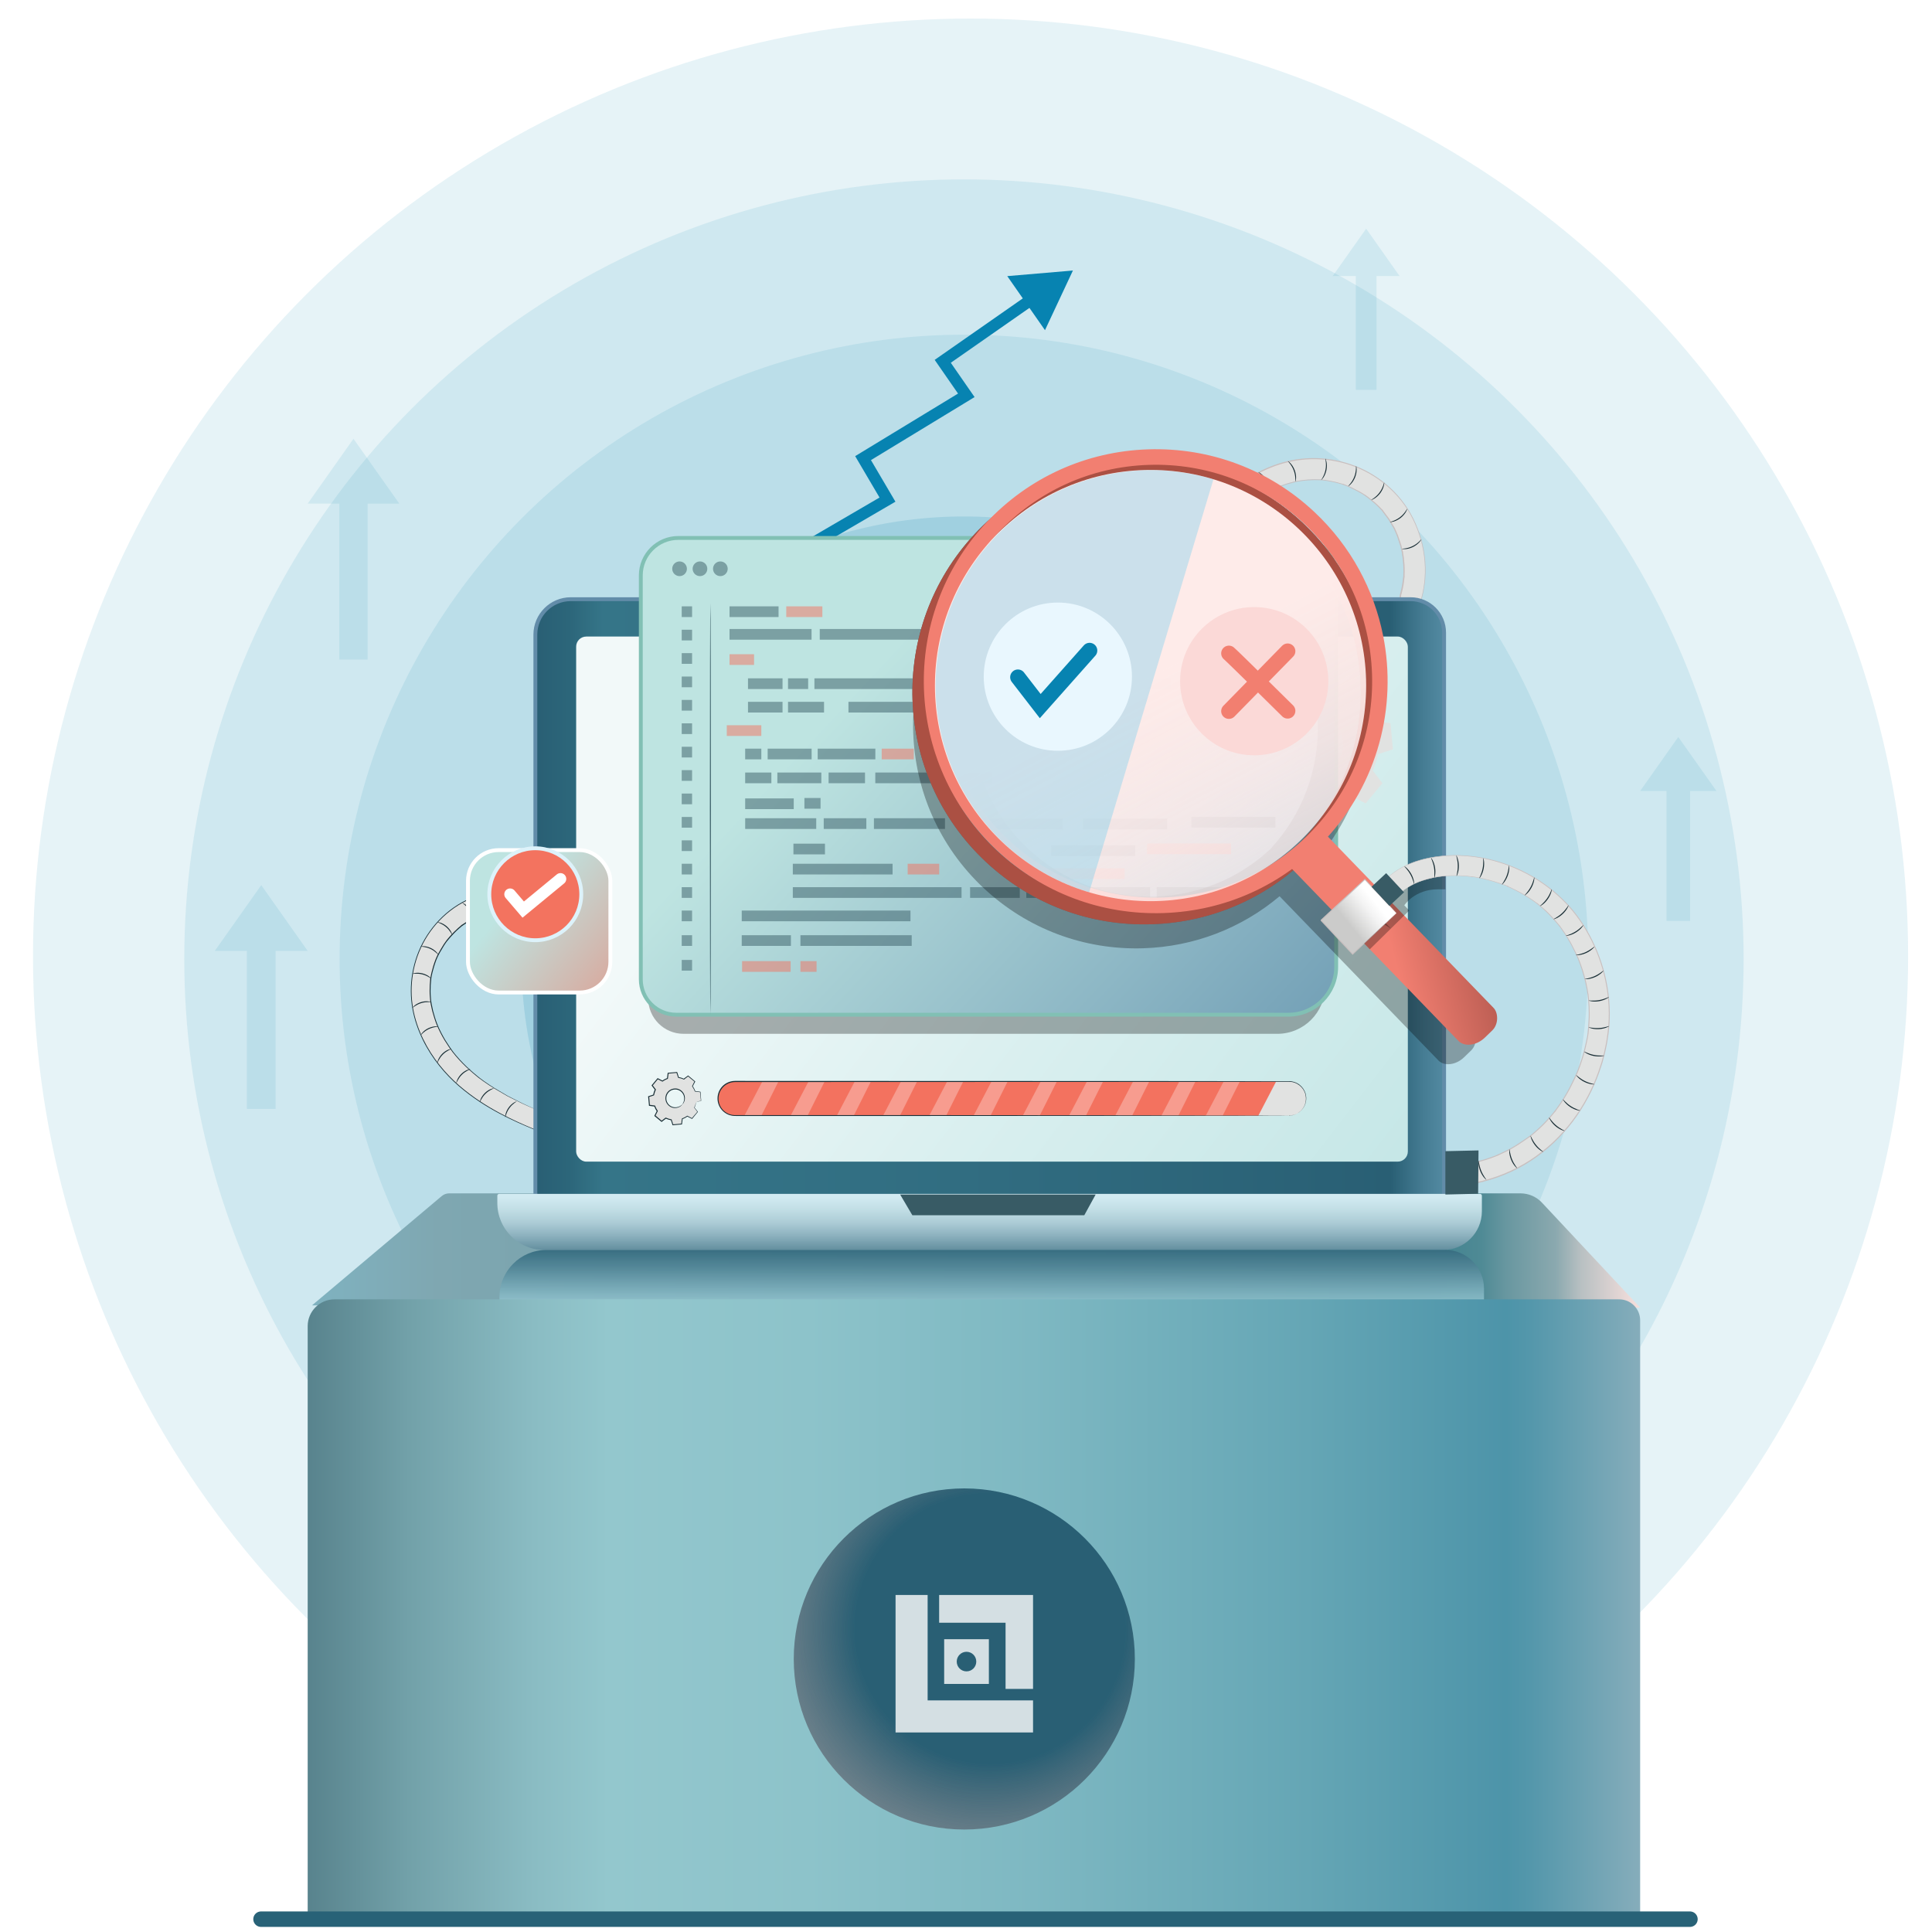
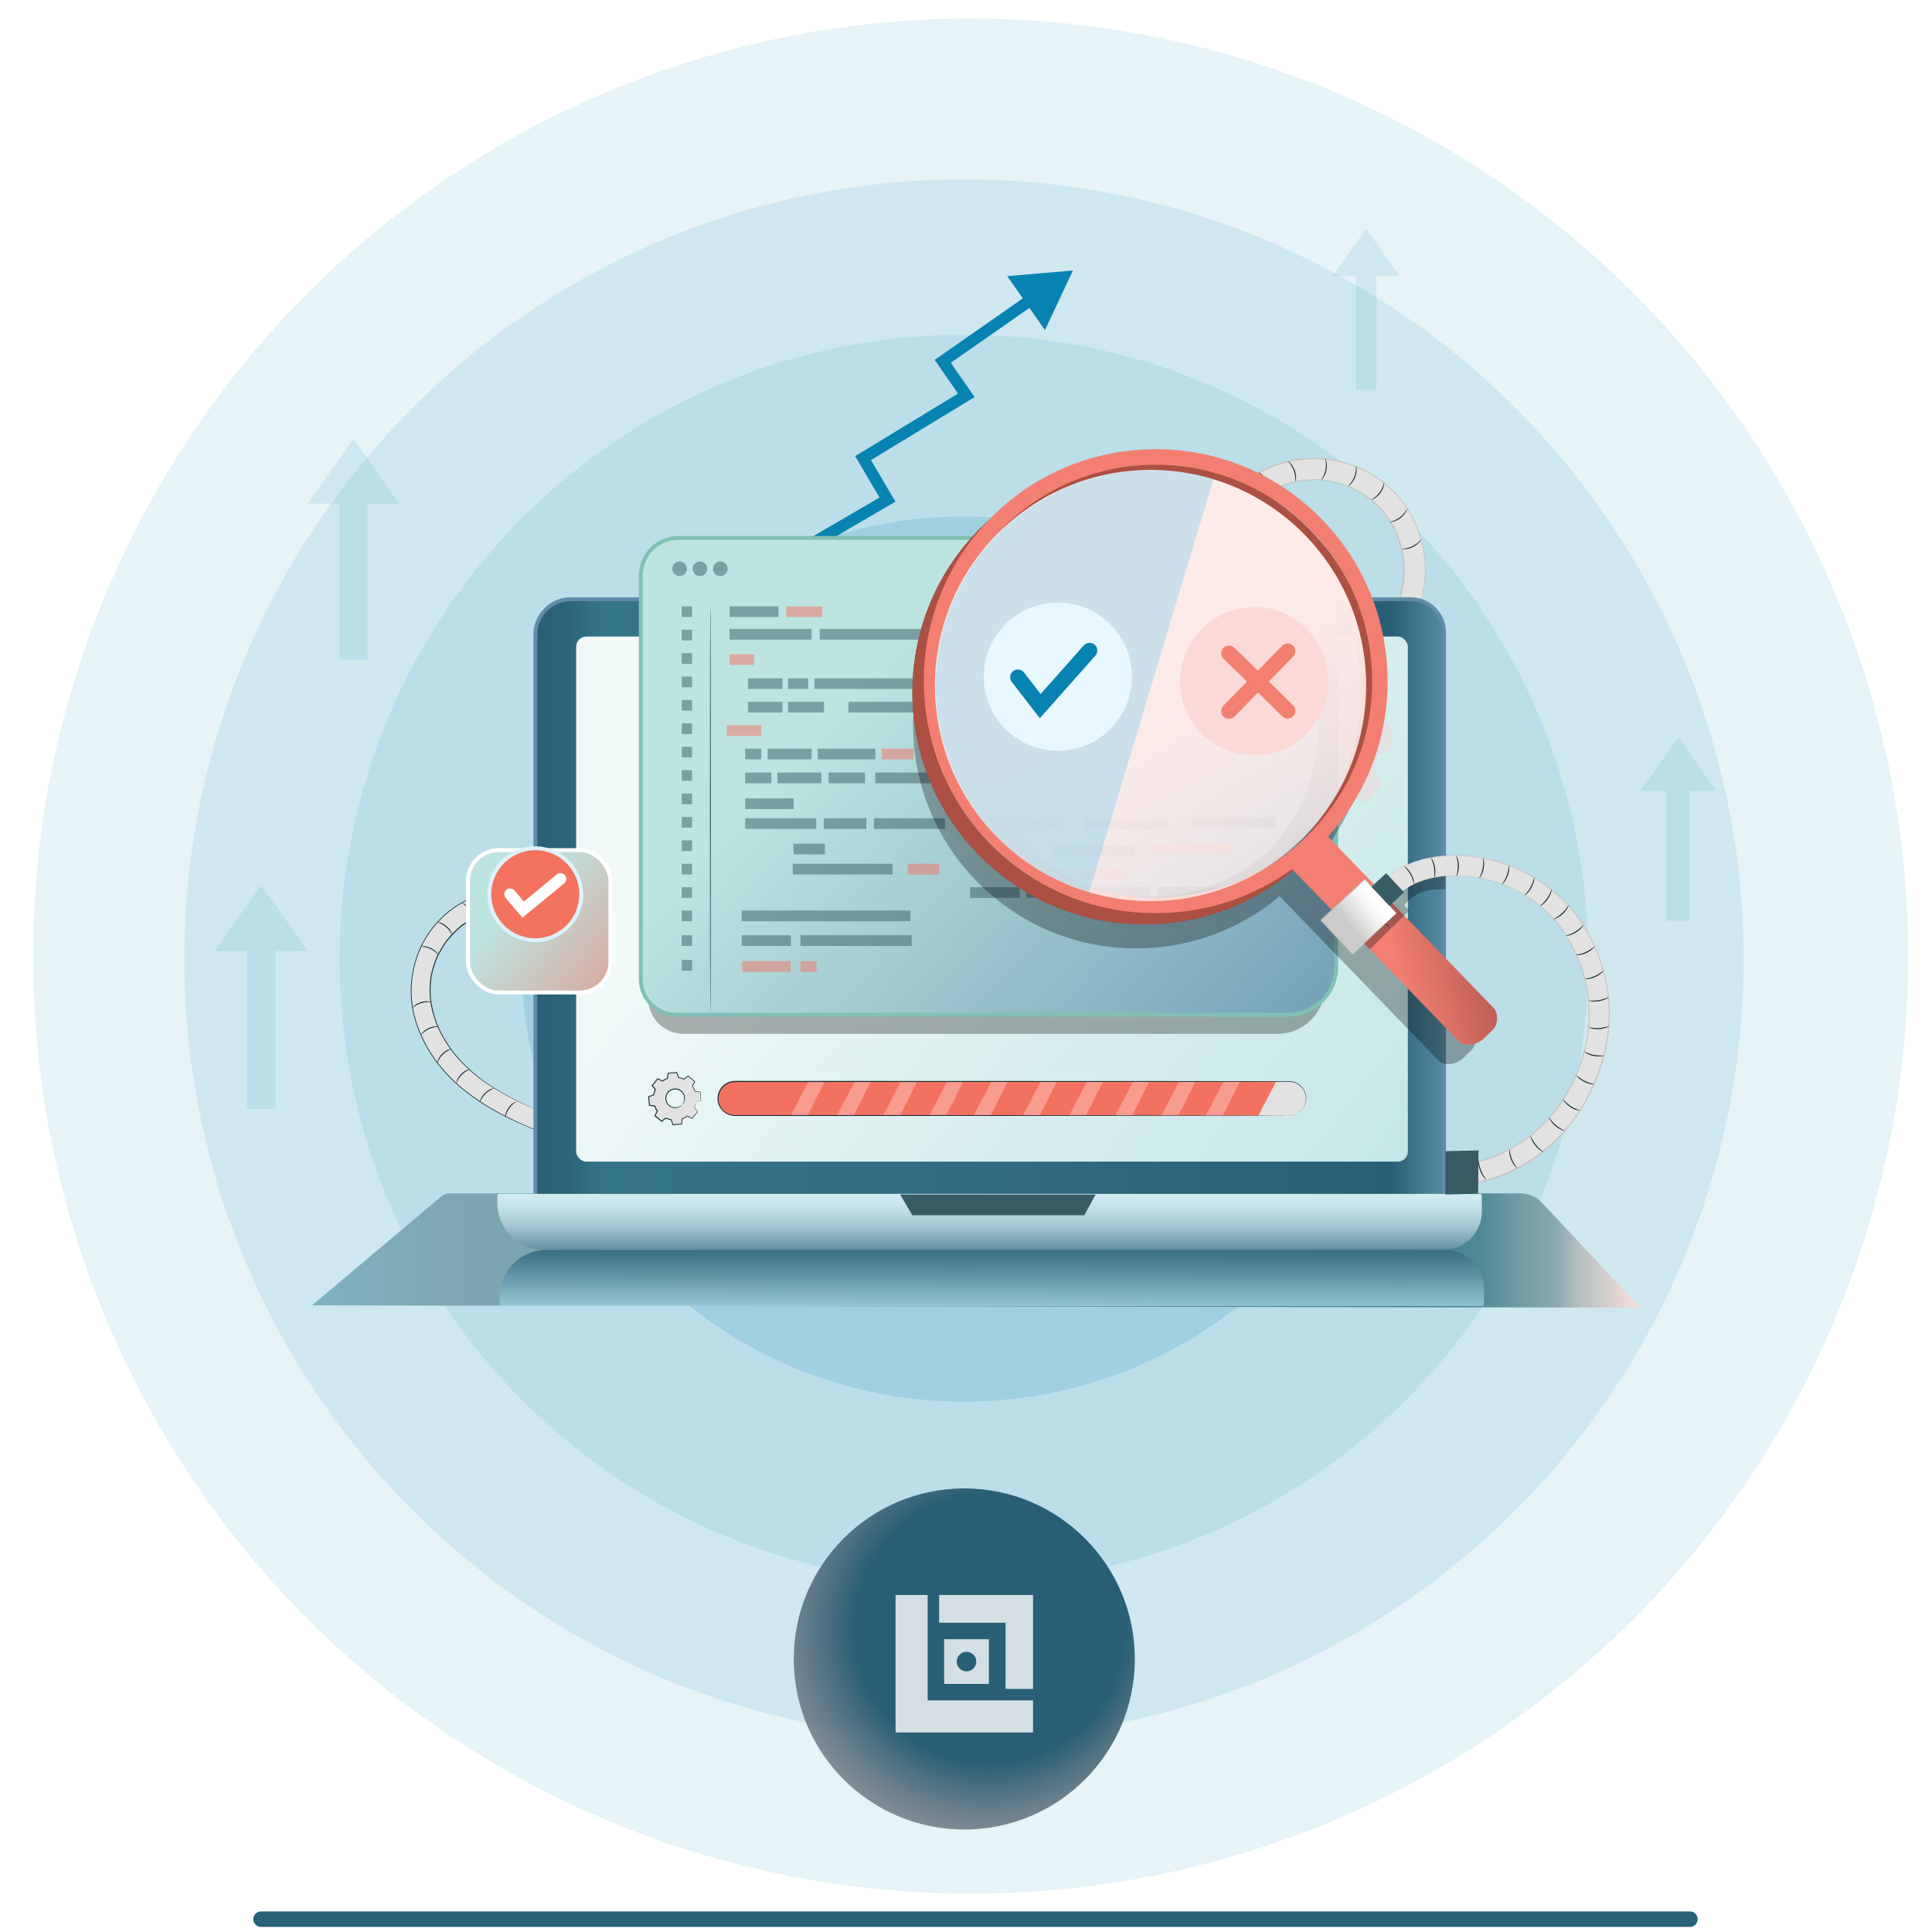
<svg xmlns="http://www.w3.org/2000/svg" id="Layer_1" version="1.1" viewBox="0 0 500 500">
  <defs>
    <linearGradient id="linear-gradient" x1="-73.1" y1="323.63" x2="569.85" y2="323.63" gradientUnits="userSpaceOnUse">
      <stop offset=".11" stop-color="#7fc1d1" />
      <stop offset=".17" stop-color="#7fbccb" />
      <stop offset=".25" stop-color="#7fb0bd" />
      <stop offset=".29" stop-color="#7fa7b1" />
      <stop offset=".38" stop-color="#77a2ac" />
      <stop offset=".51" stop-color="#6196a1" />
      <stop offset=".66" stop-color="#3f828f" />
      <stop offset=".68" stop-color="#3b808d" />
      <stop offset=".69" stop-color="#40828f" />
      <stop offset=".71" stop-color="#4f8a95" />
      <stop offset=".72" stop-color="#6897a0" />
      <stop offset=".74" stop-color="#8ba9af" />
      <stop offset=".75" stop-color="#b8c0c2" />
      <stop offset=".77" stop-color="#eedbd9" />
      <stop offset=".78" stop-color="#fde3e0" />
    </linearGradient>
    <linearGradient id="linear-gradient1" x1="123.97" y1="238.01" x2="415.21" y2="238.01" gradientUnits="userSpaceOnUse">
      <stop offset=".05" stop-color="#295f74" />
      <stop offset=".08" stop-color="#2c667a" />
      <stop offset=".11" stop-color="#357588" />
      <stop offset=".43" stop-color="#316d81" />
      <stop offset=".81" stop-color="#295f74" />
      <stop offset=".84" stop-color="#467d94" />
      <stop offset=".9" stop-color="#71a8c2" />
      <stop offset=".94" stop-color="#8cc3df" />
      <stop offset=".96" stop-color="#96cdea" />
    </linearGradient>
    <linearGradient id="linear-gradient2" x1="256.12" y1="302.73" x2="256.12" y2="340.1" gradientUnits="userSpaceOnUse">
      <stop offset=".11" stop-color="#d6eff5" />
      <stop offset=".19" stop-color="#d1eaf1" />
      <stop offset=".27" stop-color="#c3dfe6" />
      <stop offset=".37" stop-color="#abcbd5" />
      <stop offset=".46" stop-color="#8bb0bd" />
      <stop offset=".56" stop-color="#618d9d" />
      <stop offset=".67" stop-color="#2e6378" />
      <stop offset=".68" stop-color="#295f74" />
    </linearGradient>
    <linearGradient id="linear-gradient3" x1="256.67" y1="399.05" x2="256.67" y2="436.41" gradientTransform="translate(0 743.29) scale(1 -1)" gradientUnits="userSpaceOnUse">
      <stop offset=".11" stop-color="#b0e0e9" stop-opacity=".81" />
      <stop offset=".23" stop-color="#89bbc7" stop-opacity=".86" />
      <stop offset=".42" stop-color="#55899a" stop-opacity=".94" />
      <stop offset=".57" stop-color="#346a7e" stop-opacity=".98" />
      <stop offset=".66" stop-color="#295f74" />
    </linearGradient>
    <linearGradient id="linear-gradient4" x1="204.09" y1="192.06" x2="465.18" y2="393.52" gradientUnits="userSpaceOnUse">
      <stop offset="0" stop-color="#f2f9f9" />
      <stop offset=".3" stop-color="#d9efef" />
      <stop offset=".75" stop-color="#bae2e2" />
      <stop offset="1" stop-color="#aedede" />
    </linearGradient>
    <linearGradient id="linear-gradient5" x1="169.1" y1="120.52" x2="439.79" y2="371.97" gradientUnits="userSpaceOnUse">
      <stop offset=".21" stop-color="#bee4e1" />
      <stop offset=".48" stop-color="#8db7c5" />
      <stop offset=".95" stop-color="#306490" />
    </linearGradient>
    <linearGradient id="linear-gradient6" x1="359.52" y1="243.01" x2="413.85" y2="228.54" gradientUnits="userSpaceOnUse">
      <stop offset="0" stop-color="#f27f71" />
      <stop offset=".68" stop-color="#97473f" />
      <stop offset="1" stop-color="#73312b" />
    </linearGradient>
    <linearGradient id="linear-gradient7" x1="345.2" y1="242.51" x2="357.04" y2="232.89" gradientTransform="translate(256.62 -176.15) rotate(43.05)" gradientUnits="userSpaceOnUse">
      <stop offset=".34" stop-color="#cbcbca" />
      <stop offset=".42" stop-color="#d4d4d3" />
      <stop offset=".74" stop-color="#f3f3f3" />
      <stop offset=".92" stop-color="#fff" />
    </linearGradient>
    <linearGradient id="linear-gradient8" x1="270.45" y1="125.14" x2="344.66" y2="267.23" gradientUnits="userSpaceOnUse">
      <stop offset=".35" stop-color="#feebe9" />
      <stop offset=".44" stop-color="#feebe9" stop-opacity=".97" />
      <stop offset=".58" stop-color="#feedec" stop-opacity=".9" />
      <stop offset=".74" stop-color="#fef1f1" stop-opacity=".78" />
      <stop offset=".92" stop-color="#fef6f7" stop-opacity=".61" />
      <stop offset="1" stop-color="#fff9fa" stop-opacity=".53" />
    </linearGradient>
    <linearGradient id="linear-gradient9" x1="117.18" y1="214.22" x2="185.26" y2="269.11" gradientUnits="userSpaceOnUse">
      <stop offset=".21" stop-color="#bee4e1" />
      <stop offset=".5" stop-color="#d1b9b0" />
      <stop offset=".95" stop-color="#f3735f" />
    </linearGradient>
    <filter id="drop-shadow-1" x="117.42" y="212.51" width="44.16" height="48.07" filterUnits="userSpaceOnUse">
      <feOffset dx="1" dy="7" />
      <feGaussianBlur result="blur" stdDeviation="1" />
      <feFlood flood-color="#010101" flood-opacity=".3" />
      <feComposite in2="blur" operator="in" />
      <feComposite in="SourceGraphic" />
    </filter>
    <linearGradient id="linear-gradient10" x1="-74.73" y1="416.39" x2="570.33" y2="416.39" gradientUnits="userSpaceOnUse">
      <stop offset=".15" stop-color="#1c3e4c" />
      <stop offset=".22" stop-color="#4c7580" />
      <stop offset=".28" stop-color="#72a1a9" />
      <stop offset=".33" stop-color="#8abcc3" />
      <stop offset=".36" stop-color="#93c7cd" />
      <stop offset=".44" stop-color="#8dc3ca" />
      <stop offset=".53" stop-color="#7eb8c2" />
      <stop offset=".64" stop-color="#65a6b5" />
      <stop offset=".72" stop-color="#4d94a9" />
      <stop offset=".73" stop-color="#5497ab" />
      <stop offset=".75" stop-color="#6aa1b2" />
      <stop offset=".78" stop-color="#8db0bd" />
      <stop offset=".81" stop-color="#bdc6cc" />
      <stop offset=".84" stop-color="#fbe2df" />
      <stop offset=".84" stop-color="#fde3e0" />
    </linearGradient>
    <radialGradient id="radial-gradient" cx="248.94" cy="421.43" fx="257.96" fy="421.43" r="183.85" gradientUnits="userSpaceOnUse">
      <stop offset=".19" stop-color="#295f74" />
      <stop offset=".45" stop-color="#b07471" stop-opacity=".32" />
      <stop offset=".56" stop-color="#f27f71" stop-opacity="0" />
    </radialGradient>
  </defs>
  <g>
    <g>
      <circle cx="251.18" cy="247.44" r="242.64" fill="#0783b1" opacity=".1" />
      <circle cx="249.47" cy="248.2" r="201.78" fill="#0783b1" opacity=".1" />
      <circle cx="249.47" cy="248.2" r="161.58" fill="#0783b1" opacity=".1" />
      <circle cx="249.47" cy="248.2" r="114.54" fill="#0783b1" opacity=".15" />
      <g>
        <polyline points="267.6 77.03 243.98 93.51 250.08 102.31 223.36 118.56 229.68 129.3 196.98 148.37" fill="none" stroke="#0783b1" stroke-miterlimit="10" stroke-width="3" />
        <polygon points="260.68 71.46 277.67 70.01 270.44 85.45 260.68 71.46" fill="#0783b1" />
      </g>
      <path d="M424.47,338.41l-343.72-.59,33.56-28.27c.54-.46,1.23-.71,1.94-.71h277.25c2.11,0,4.13.87,5.57,2.42l25.41,27.15Z" fill="url(#linear-gradient)" />
      <g>
        <g>
          <g>
            <g>
              <path d="M139.54,287.48c-.2-.08-.39-.16-.59-.24-.07-.03-.72-.3-.19-.08-.33-.14-.65-.28-.97-.42-.71-.31-1.42-.63-2.13-.96-1.41-.66-2.81-1.35-4.18-2.09-1.37-.74-2.71-1.52-4.01-2.36-.59-.38-1.18-.77-1.75-1.18-.35-.24-.69-.49-1.03-.74-.11-.08-.23-.17-.34-.25-.11-.08-.22-.17-.34-.25.22.17.23.17,0,0-2.34-1.86-4.52-3.91-6.4-6.24-.13-.16-.26-.32-.38-.48.36.46-.06-.08-.11-.15-.2-.27-.4-.55-.6-.83-.43-.61-.84-1.24-1.23-1.88-.77-1.28-1.46-2.61-2.05-3.98.23.55-.15-.38-.2-.53-.13-.35-.26-.7-.37-1.05-.25-.73-.46-1.48-.65-2.23-.16-.65-.3-1.31-.41-1.97-.03-.2-.07-.4-.09-.6.06.65,0-.03-.01-.14-.04-.4-.08-.8-.1-1.2-.08-1.42-.03-2.84.13-4.25.04-.39-.11.62,0,0,.03-.19.06-.37.09-.56.06-.31.12-.62.19-.93.15-.68.33-1.35.54-2.01.12-.36.24-.72.37-1.07.04-.12.09-.24.14-.35.04-.1.27-.71.04-.11.25-.64.58-1.27.9-1.88.33-.61.68-1.21,1.06-1.79.17-.26.35-.53.53-.78.09-.13.18-.26.28-.38.38-.52-.19.21.13-.17.88-1.08,1.82-2.1,2.86-3.02.24-.21.48-.41.72-.61.12-.09.47-.51.09-.08.07-.08.21-.16.3-.23.63-.46,1.29-.89,1.96-1.28.7-.41,1.42-.76,2.15-1.1.59-.28-.32.12.05-.03.22-.09.44-.18.66-.26.38-.14.76-.27,1.14-.4.77-.25,1.55-.45,2.34-.62.43-.09.86-.17,1.29-.24.14-.02.6-.12.04,0,.26-.05.54-.06.8-.09,1.61-.15,3.23-.14,4.83.04.11.01.78.05.14.01.2.01.4.06.6.09.4.07.79.15,1.19.24.85.19,1.69.44,2.52.72,1.23.43,2.77-.49,3.06-1.73.32-1.38-.42-2.6-1.73-3.06-6.33-2.2-13.35-1.69-19.43,1.03-5.61,2.51-10.24,7.32-12.7,12.94-2.63,6.02-2.97,12.66-.98,18.93,1.99,6.28,5.9,11.85,10.83,16.2,5.76,5.08,12.6,8.58,19.66,11.46,1.21.49,2.78-.53,3.06-1.73.33-1.44-.44-2.53-1.73-3.06h0Z" fill="#e1e2e1" />
              <path d="M139.54,287.48s.17.05.49.22c.3.18.77.48,1.1,1.1.16.31.26.7.26,1.13,0,.43-.1.91-.4,1.33-.29.42-.73.79-1.28,1.01-.27.11-.58.17-.9.16-.32,0-.63-.13-.93-.25-2.42-1-5.37-2.26-8.65-4.01-3.28-1.75-6.91-4-10.46-7.06-3.54-3.06-6.94-7.05-9.37-12.02-1.2-2.48-2.17-5.2-2.68-8.1-.5-2.9-.54-5.97-.02-9.03.52-3.06,1.57-6.12,3.21-8.93,1.64-2.81,3.84-5.37,6.51-7.45,1.34-1.03,2.79-1.94,4.34-2.69,1.55-.74,3.19-1.34,4.87-1.78,3.37-.88,6.98-1.16,10.53-.65,1.44.19,2.86.53,4.23.98.34.11.7.21,1.02.41.32.19.61.44.83.75.45.61.59,1.41.43,2.13-.15.75-.7,1.35-1.34,1.69-.33.17-.69.28-1.06.3-.37.04-.76-.07-1.08-.19-.66-.22-1.33-.42-2-.58-.67-.15-1.36-.29-2.02-.39v-.25s.21.01.21.01h.05s.02,0,.01,0h-.02c-.06-.16-.11.33-.01.25h.02s0,0,0,0h-.01s-.1,0-.1,0c-.13,0-.27-.02-.4-.03-.26-.03-.53-.05-.79-.07-.53-.04-1.05-.06-1.58-.06-1.05,0-2.1.06-3.12.19l-.05-.25.19-.04h.05s.03-.01.03-.01h0s0,0,0,0c.01,0-.03,0,.06,0,.09.43-.03.16,0,.24h0s-.02,0-.02,0l-.1.02-.38.07-.75.14c-.5.07-.98.24-1.47.36-.48.14-.98.24-1.45.4-.47.17-.95.32-1.41.51l-.17.07-.05.02h-.03s-.01.01-.01.01c-.01,0-.04.02-.1-.02-.08-.05-.06-.14-.05-.15.02-.05.03-.05.06-.07l.1-.05.09-.04.05-.02h.01s.02-.01.02-.01c-.02-.02.16,0,.15.14-.02.06-.03.06-.03.06-.02.02-.06.04-.06.04l-.17.08-.66.34c-.44.22-.88.45-1.31.67-.43.23-.82.52-1.24.78l-.61.4-.3.2c-.1.07-.21.14-.27.2l-.18-.16.13-.14.03-.04h0s0-.01,0-.01c-.18-.12.25.15.18.16h0s-.02.03-.02.03l-.07.07c-.08.09-.2.2-.29.27l-.58.49c-.38.33-.75.68-1.1,1.04-.35.36-.69.72-1.02,1.1l-.49.57-.24.29-.12.15-.02.02h-.02c0,.07-.31-.29-.17-.14h0s0-.03,0-.03l.03-.04.06-.08h.01s-.02,0,.05-.04c.05-.01.13-.03.16.11-.03.11,0,.03-.02.06h0s-.02.03-.02.03l-.03.04-.06.08-.11.15-.22.3-.41.61c-.27.41-.5.84-.75,1.25-.51.82-.95,1.68-1.31,2.56l-.21-.08.08-.19.02-.05h0s0-.03,0-.03h0c.07.03-.16-.09.21.02,0,.12,0,.06,0,.08h0s0,0,0,0h0s-.04.11-.04.11l-.15.38c-.1.25-.18.51-.27.77-.19.51-.31,1.03-.46,1.54-.14.52-.29,1.02-.38,1.54-.06.26-.1.52-.14.78l-.03.19-.02.1v.03s0,.02,0,.02v.02c-.1.14-.27-.02-.21,0-.01-.02-.01-.06-.01-.05v-.06s.04-.2.04-.2v-.06s.02-.02.02-.02c-.03.09,0-.18.21.02,0,0,0,.03,0,.03v.02s0,.03,0,.03v.1c-.13,1.04-.19,2.06-.18,3.08,0,.51.02,1.01.07,1.51.02.25.04.5.06.75l.03.37v.05s0,.02,0,.02h0s0,.02,0,.02c0,0,0,0,0,.03.02.11-.28.06-.2.03-.02-.04-.01-.06-.01-.06v-.02s0-.05,0-.05l-.02-.19.21-.02c.08.59.21,1.17.33,1.75.06.29.11.58.18.86.08.28.16.56.24.84.17.55.3,1.12.5,1.65.1.27.19.53.29.8l.16.39.08.2h0s0,.02,0,.02h0c.03-.06,0,.18-.14.12-.04-.03-.02-.02-.04-.03-.02-.03-.01-.03-.02-.04l-.02-.05-.04-.1.18-.08c.58,1.37,1.25,2.65,1.96,3.85.38.59.75,1.16,1.12,1.73.18.29.38.55.57.82.1.13.19.27.29.4l.15.2h0s0,.01,0,.01c-.26.24-.09.05-.14.11h0s-.01-.02-.01-.02l-.02-.02-.04-.05-.08-.1.14-.11c1.15,1.47,2.34,2.76,3.54,3.91.6.57,1.2,1.11,1.79,1.62.3.25.59.5.89.74.15.12.29.24.44.36l.22.17.03.02h.01s0,.02,0,.02c0-.07.05.14-.05.13-.02,0-.01,0-.02,0h-.02s-.06-.05-.06-.05l-.11-.09.09-.11c1.82,1.39,3.57,2.53,5.19,3.46.8.48,1.56.92,2.27,1.34.74.37,1.42.72,2.06,1.04,1.27.65,2.34,1.19,3.22,1.57.87.4,1.54.69,1.97.88v.03c-.07-.03-.13-.05-.18-.07l-.04-.02c.03-.05.03,0,.05-.01l.07.03c.1.04.18.08.26.11.15.07.27.12.36.15.18.08.24.11.24.11,0,0-.07-.02-.25-.09-.09-.04-.21-.08-.37-.15-.08-.03-.17-.07-.26-.11l-.07-.03s-.04.02-.02-.04l.04.02c.05.02.11.05.17.07v.03c-.45-.18-1.12-.46-2-.86-.89-.37-1.96-.91-3.24-1.55-.64-.32-1.33-.66-2.07-1.03-.71-.42-1.47-.86-2.28-1.33-1.63-.92-3.39-2.06-5.22-3.44l.09-.11.11.08.05.04s0,0,0,0c-.01,0-.01.03-.02,0-.1-.01-.06.2-.06.13h0s-.01-.02-.01-.02l-.03-.02-.22-.17c-.15-.12-.29-.24-.44-.36-.29-.24-.59-.49-.89-.74-.6-.51-1.2-1.05-1.8-1.62-1.21-1.15-2.41-2.44-3.57-3.92l.14-.11.08.1.04.05.02.02h0s0,0,0,0c-.03.03-.04.04-.09.08l-.05.03h0s-.15-.2-.15-.2c-.1-.13-.2-.27-.3-.4-.19-.27-.4-.54-.58-.83-.37-.57-.75-1.15-1.13-1.74-.72-1.2-1.39-2.49-1.98-3.87l.18-.08.04.1.02.05s.03.02-.01.02c-.02,0-.07.05-.06.04-.01-.03-.04.03-.05.02-.02,0-.06.02-.05.01h0s0-.01,0-.01l-.08-.19-.16-.39c-.1-.27-.19-.54-.29-.81-.2-.54-.34-1.1-.51-1.66-.08-.28-.16-.56-.25-.85-.07-.29-.12-.58-.19-.87-.12-.58-.26-1.17-.34-1.78l.21-.02.02.18v.05s0,.02,0,.02c0,0,0,.02,0-.02.09-.03-.21-.08-.2.02,0,.03,0,.03,0,.03h0s0-.02,0-.02v-.02s0-.05,0-.05l-.03-.37c-.02-.25-.04-.5-.06-.75-.05-.5-.07-1.01-.07-1.52-.01-1.02.05-2.06.16-3.1v-.1s.01-.02.01-.02h0s.07,0,.1,0c.02,0,.07.03.11.03,0,0,0,.03,0,.04l-.03.19v.02s0,.01,0,.01h0s0,0-.04,0c-.06-.02-.06,0-.09,0l-.08-.02s0,0-.01,0h0s0-.03,0-.03l.02-.09.03-.19c.04-.26.09-.52.14-.78.09-.53.24-1.04.38-1.56.14-.52.27-1.05.46-1.56.09-.26.17-.52.27-.77l.15-.38.04-.1h0s0-.02,0-.02h0s0-.05,0,.07c.43.13.02-.09.15-.02.12.07.03.02.06.03h0s0,0,0,0l-.02.05-.07.19-.21-.08c.36-.9.81-1.76,1.32-2.59.25-.42.49-.85.76-1.26l.42-.61.22-.3.11-.15.05-.07.03-.04h0s.07.02.09.04c.02,0,.01,0,.02.02.01,0,.03.03.05.05.03.03.02.02.02.02h0s0,0,0,0l-.05.07-.03.03h0s0,0,0,0c0,0-.04-.03-.05-.04-.06-.02-.06-.06-.11-.09-.04-.04,0-.02-.01-.03l.12-.14.24-.29.49-.57c.33-.38.67-.75,1.03-1.11.36-.36.73-.71,1.11-1.05l.59-.5c.1-.09.18-.15.27-.25l.06-.07.02-.02h0c-.01.07.26.18.18.16h0s0,0,0,0l-.03.04-.13.14-.18-.16c.11-.12.22-.17.31-.24l.31-.2.62-.4c.42-.26.81-.56,1.25-.79.44-.23.88-.45,1.32-.68l.67-.34.16-.08s.01,0,0,0h0s-.01,0,0,.02c.02.02.04.04.06.06.03.03-.02-.02-.03,0-.04.06.07.11.07.11.03.03,0,0,.01.02h0s-.04.02-.04.02l-.08.04-.07.03s.03,0,0-.03c-.02-.02-.03-.04-.05-.05-.03-.02-.02,0,0,0,.02,0,.06-.03.02-.09-.04-.05-.07-.05-.08-.04-.01,0,0,0,0,0h.02s.04-.02.04-.02l.17-.07c.46-.19.94-.35,1.42-.52.48-.16.98-.27,1.46-.41.49-.12.98-.29,1.49-.36l.76-.14.37-.07.09-.02h0s0-.02.02.07c.06.17-.05-.18-.01.15.07.07.04.02.04.03h0s0,0,0,0h-.02s-.05.01-.05.01l-.19.03-.05-.25c1.06-.13,2.1-.2,3.17-.19.53,0,1.06.02,1.6.06.27.02.53.04.8.07.14.02.26.02.39.03h.1s.01,0,.01,0h0s.02,0,.02,0c.1-.07.05.41,0,.25h-.01s-.03,0-.03,0h-.05s-.2-.01-.2-.01v-.25c.72.1,1.39.25,2.08.39.68.16,1.36.36,2.02.58,1.24.58,2.87-.3,3.15-1.62.14-.66.02-1.38-.39-1.93-.2-.27-.46-.5-.75-.67-.29-.18-.63-.28-.97-.39-1.36-.44-2.76-.78-4.19-.97-3.52-.51-7.09-.23-10.43.64-3.35.88-6.49,2.36-9.13,4.43-2.65,2.05-4.83,4.59-6.45,7.37-1.62,2.78-2.67,5.81-3.19,8.84-.52,3.04-.49,6.08,0,8.95.5,2.88,1.45,5.57,2.64,8.04,2.4,4.94,5.78,8.92,9.29,11.98,3.53,3.06,7.14,5.31,10.4,7.07,3.27,1.76,6.21,3.04,8.62,4.05.3.13.59.25.89.25.3.01.59-.05.86-.15.53-.21.96-.56,1.24-.97.29-.4.39-.87.4-1.29,0-.42-.08-.8-.24-1.1-.31-.61-.77-.92-1.06-1.1-.15-.09-.27-.15-.35-.19-.08-.04-.12-.06-.12-.06Z" fill="#192e35" />
            </g>
            <path d="M122.47,237.88c-.08.02-.19-1.2-1.01-2.39-.8-1.21-1.88-1.76-1.84-1.83.01-.03.3.07.71.34.41.27.92.72,1.34,1.34.42.62.65,1.27.75,1.75.1.48.08.78.05.78Z" fill="#192e35" />
            <path d="M117.03,241.93c-.07.04-.51-1.1-1.62-2.03-1.1-.94-2.29-1.18-2.27-1.26,0-.03.31-.01.78.13.46.14,1.08.45,1.66.93.57.49.97,1.05,1.19,1.48.22.44.29.73.26.74Z" fill="#192e35" />
            <path d="M113.47,247.1c-.06.06-.78-.93-2.09-1.53-1.31-.62-2.52-.54-2.52-.62,0-.03.29-.09.78-.07.49.02,1.16.15,1.84.46.68.32,1.21.76,1.54,1.12.33.36.47.63.44.65Z" fill="#192e35" />
-             <path d="M111.64,253.29c-.05.07-.93-.77-2.34-1.12-1.4-.37-2.58-.07-2.59-.15,0-.03.27-.15.76-.22.48-.07,1.17-.07,1.9.12.73.19,1.33.52,1.72.82.39.3.58.53.56.56Z" fill="#192e35" />
            <path d="M111.61,259.34c0,.08-1.2-.17-2.58.26-1.39.41-2.24,1.28-2.29,1.22-.02-.02.16-.27.53-.58.37-.31.96-.67,1.68-.89.72-.22,1.41-.25,1.89-.19.49.05.77.16.76.19Z" fill="#192e35" />
            <path d="M113.47,265.69c0,.08-1.21,0-2.51.64-1.31.61-2.02,1.6-2.08,1.55-.02-.02.11-.29.44-.65.32-.36.85-.81,1.53-1.13.68-.32,1.35-.46,1.84-.48.49-.02.79.04.78.07Z" fill="#192e35" />
            <path d="M116.81,271.45c.03.08-1.14.41-2.16,1.43-1.04,1.01-1.38,2.18-1.46,2.15-.03,0,.01-.31.2-.76.19-.45.54-1.04,1.07-1.57.53-.53,1.13-.88,1.58-1.06.45-.18.76-.22.76-.19Z" fill="#192e35" />
            <path d="M121.72,276.69c.03.08-1.14.41-2.16,1.43-1.04,1.01-1.38,2.18-1.46,2.15-.03,0,.01-.31.2-.76.19-.45.54-1.04,1.07-1.57.53-.53,1.13-.88,1.58-1.06.45-.18.76-.22.76-.19Z" fill="#192e35" />
            <path d="M127.8,281.65c.03.08-1.14.41-2.16,1.43-1.04,1.01-1.38,2.18-1.46,2.15-.03,0,.01-.31.2-.76.19-.45.54-1.04,1.07-1.57.53-.53,1.13-.88,1.58-1.06.45-.18.76-.22.76-.19Z" fill="#192e35" />
            <path d="M133.71,285.03c.04.07-1.06.59-1.89,1.78-.85,1.17-.99,2.38-1.07,2.36-.03,0-.04-.31.07-.78.11-.48.36-1.12.79-1.73.44-.61.96-1.05,1.38-1.31.42-.26.71-.35.72-.32Z" fill="#192e35" />
            <path d="M128.89,235.49c-.08,0,.06-1.21-.51-2.54-.54-1.34-1.49-2.1-1.43-2.16.02-.02.28.13.63.47.35.34.76.89,1.05,1.59.29.69.38,1.38.38,1.86,0,.49-.08.78-.11.78Z" fill="#192e35" />
          </g>
          <g>
            <g>
              <path d="M306.11,157.41c.07-.22.15-.44.23-.67.03-.08.28-.82.07-.21.13-.37.26-.74.39-1.11.29-.81.6-1.62.91-2.42.63-1.61,1.3-3.19,2.02-4.76.72-1.56,1.5-3.1,2.33-4.6.38-.68.77-1.35,1.18-2.02.24-.4.49-.79.74-1.19.08-.13.17-.26.25-.39s.17-.26.26-.39c-.18.26-.18.26,0,0,1.89-2.71,4.01-5.26,6.45-7.5.17-.15.33-.3.5-.45-.48.43.09-.07.16-.13.29-.24.58-.48.87-.72.65-.52,1.31-1.01,2-1.48,1.36-.94,2.78-1.79,4.26-2.54-.59.3.41-.19.58-.26.37-.17.75-.33,1.13-.49.79-.32,1.6-.61,2.42-.87.71-.22,1.43-.42,2.15-.58.22-.05.43-.11.65-.14-.71.11.03,0,.15-.02.44-.08.88-.14,1.32-.2,1.57-.19,3.13-.23,4.71-.15.44.02-.69-.07,0,0,.21.02.42.04.62.07.35.04.69.09,1.04.14.76.12,1.51.28,2.26.46.41.1.81.21,1.21.34.13.04.27.08.4.12.12.04.8.25.12.03.73.23,1.44.55,2.14.87.7.32,1.38.67,2.05,1.05.3.17.61.35.9.53.15.09.3.19.44.28.6.39-.25-.19.2.13,1.25.89,2.44,1.86,3.53,2.95.25.25.49.5.73.75.11.12.6.49.09.1.09.07.19.22.27.32.55.67,1.07,1.36,1.55,2.08.5.74.93,1.52,1.37,2.3.35.63-.16-.35.03.06.11.24.22.47.33.71.18.41.36.82.52,1.23.32.83.61,1.68.84,2.54.13.47.25.94.35,1.41.03.16.17.66.01.04.07.29.11.59.15.88.27,1.76.37,3.56.29,5.34,0,.12,0,.87,0,.15,0,.22-.04.45-.06.67-.05.44-.11.89-.18,1.33-.15.96-.37,1.9-.63,2.83-.39,1.39.73,3.03,2.13,3.26,1.55.25,2.84-.64,3.26-2.13,1.99-7.14.95-14.86-2.48-21.39-3.16-6.03-8.8-10.8-15.17-13.13-6.83-2.49-14.18-2.41-20.98.22-6.8,2.63-12.69,7.34-17.14,13.08-5.21,6.71-8.6,14.51-11.3,22.51-.46,1.37.78,3.04,2.13,3.26,1.62.26,2.76-.66,3.26-2.13h0Z" fill="#e1e2e1" />
              <path d="M306.11,157.41s-.05.2-.22.55c-.18.34-.48.88-1.14,1.29-.33.2-.75.34-1.23.36-.47.03-1.01-.05-1.5-.35-.48-.29-.92-.75-1.2-1.34-.14-.3-.23-.63-.24-.98-.02-.35.1-.71.22-1.04.93-2.74,2.13-6.08,3.84-9.83,1.71-3.74,3.94-7.9,7.08-12.03,3.14-4.12,7.31-8.15,12.63-11.17,2.66-1.5,5.59-2.75,8.76-3.51,3.17-.76,6.55-1,9.97-.64,3.41.37,6.86,1.32,10.08,2.93,3.21,1.62,6.2,3.87,8.67,6.68,1.23,1.41,2.34,2.95,3.27,4.61.93,1.66,1.7,3.43,2.31,5.26,1.21,3.66,1.76,7.62,1.44,11.58-.12,1.61-.39,3.2-.79,4.74-.09.38-.18.79-.38,1.15-.19.37-.44.7-.76.97-.64.54-1.51.74-2.32.62-.84-.11-1.54-.67-1.95-1.36-.21-.35-.36-.74-.41-1.14-.03-.2-.02-.41,0-.61.03-.21.09-.4.14-.58.2-.75.37-1.5.5-2.25.11-.75.23-1.52.29-2.26h.26s0,.22,0,.22v.06s0,.02,0,.01v-.02c.15-.07-.33-.09-.25,0v.02s0,0,0,0h0s0-.12,0-.12c0-.14,0-.3,0-.45.01-.29.02-.59.02-.88,0-.59,0-1.17-.04-1.75-.07-1.16-.21-2.32-.42-3.43l.24-.06.05.21v.05s.02.03.02.03h0s0,.01,0,.01c0,.01,0-.03,0,.06-.43.12-.16-.02-.24.02h0s0-.02,0-.02l-.03-.11-.1-.42-.2-.82-.1-.41-.13-.4-.26-.79c-.18-.53-.33-1.06-.54-1.57-.22-.51-.42-1.02-.66-1.52l-.09-.19-.02-.05v-.03s-.02-.03-.02-.03c0-.21.3-.13.2-.13.01,0,.03.03.03.03h0s.05.11.05.11l.05.09.02.05h0s0,.03,0,.03h0c.12-.12-.14.23-.2.15-.04-.04-.03-.03-.03-.04h0s-.1-.2-.1-.2l-.42-.71c-.28-.47-.56-.94-.83-1.41-.28-.46-.64-.87-.95-1.31l-.48-.65-.24-.32c-.09-.11-.16-.23-.24-.29l.15-.19.17.13.04.03h.01s0,.01,0,.01c-.29.39-.09.1-.15.19h0s-.02-.02-.02-.02l-.08-.07c-.11-.08-.23-.2-.32-.3l-.58-.61c-.39-.4-.8-.78-1.22-1.14-.42-.37-.85-.72-1.28-1.05l-.66-.5-.33-.24-.17-.12-.03-.02h-.01s.26-.36.14-.2h.02s.01.02.01.02l.05.03.09.06h.02s-.02-.01.03.04c.02.06.05.11-.07.18-.13,0-.06-.01-.08,0h0s-.03-.02-.03-.02l-.05-.03-.09-.06-.17-.11-.35-.22-.7-.41c-.47-.27-.96-.5-1.43-.75-.95-.5-1.93-.94-2.92-1.27l.07-.22.22.07.06.02h.02s.01.01.01.01h0c-.03.08.07-.16,0,.21-.12.02-.06,0-.08,0h0s0,0,0,0h-.01s-.11-.04-.11-.04l-.43-.14c-.29-.09-.58-.17-.86-.25-.57-.18-1.16-.28-1.74-.4-.58-.12-1.15-.25-1.73-.31-.29-.04-.58-.08-.87-.1l-.22-.02h-.11s-.03-.02-.03-.02h-.02s-.02,0-.02,0c-.14-.08,0-.26-.01-.2.02-.01.06-.01.05-.01h.07s.22.02.22.02h.06s.02.01.02.01c-.1-.03.18,0,0,.21,0,0-.03,0-.03,0h-.05s-.11,0-.11,0c-1.15-.06-2.29-.05-3.41.03-.56.04-1.12.09-1.66.18-.27.04-.55.08-.82.12l-.41.06h-.05s-.03.01-.03.01h-.01s0,0,0,0c0,0,0,0-.03,0-.11.02-.07-.28-.04-.19.04-.02.06-.02.06-.02h.03s.05-.01.05-.01l.2-.03.03.21c-.65.13-1.28.32-1.92.49-.32.09-.63.17-.94.26-.31.11-.61.22-.91.33-.6.23-1.21.41-1.79.67-.29.13-.58.25-.86.37l-.42.2-.21.1h-.01s-.01.01-.01.01h0c.07.03-.18,0-.13-.13.02-.04.02-.02.03-.04.03-.02.03-.02.04-.02l.05-.03.1-.05.09.18c-1.47.74-2.84,1.56-4.12,2.43-.62.46-1.23.91-1.83,1.35-.31.22-.59.46-.87.69-.14.12-.29.23-.42.35l-.21.18h0s0,.01,0,.01c-.25-.24-.06-.08-.12-.13h0s.01-.02.01-.02l.03-.02.05-.05.1-.09.12.13c-1.54,1.37-2.89,2.78-4.07,4.18-.59.7-1.15,1.4-1.67,2.09-.26.35-.51.69-.76,1.03-.12.17-.24.34-.36.51l-.18.25-.02.03v.02s-.02,0-.02,0c.08,0-.14.06-.13-.05,0-.02,0-.01,0-.02v-.02s.05-.06.05-.06l.09-.13.12.08c-1.41,2.11-2.55,4.12-3.46,5.97-.47.92-.91,1.79-1.33,2.6-.36.84-.69,1.62-1,2.35-.62,1.45-1.15,2.66-1.51,3.67-.39.99-.66,1.75-.84,2.24h-.03c.02-.08.05-.14.07-.2l.02-.05c.05.03,0,.03.01.05l-.03.08c-.04.11-.07.21-.1.3-.06.18-.11.31-.15.41-.07.2-.1.27-.1.27,0,0,.02-.07.09-.28.03-.1.08-.24.14-.42.03-.09.06-.19.1-.3l.03-.08s-.02-.04.04-.03l-.02.04c-.02.06-.04.12-.07.19h-.03c.17-.51.43-1.27.81-2.26.35-1.01.87-2.23,1.49-3.68.31-.73.64-1.51.99-2.35.41-.82.85-1.69,1.32-2.61.9-1.86,2.04-3.88,3.44-6l.12.08-.09.13-.04.06s0,0,0,0c-.01-.01-.01,0,0-.02,0-.1-.21-.05-.13-.05h0s.01-.02.01-.02l.02-.03.18-.26c.12-.17.24-.34.36-.51.25-.34.5-.68.76-1.03.52-.69,1.08-1.4,1.67-2.1,1.18-1.41,2.53-2.83,4.08-4.21l.12.13-.1.09-.05.05-.02.02h-.01s0,0,0,0c-.02-.02-.05-.04-.09-.09-.04-.06-.03-.04-.03-.04h0s0,0,0,0l.21-.18c.14-.12.28-.24.42-.35.29-.23.57-.48.87-.7.6-.45,1.22-.9,1.84-1.36,1.28-.88,2.65-1.71,4.13-2.46l.09.18-.1.05-.05.03s-.02.02-.02,0c0-.03-.06-.07-.05-.06.03-.02-.03-.05-.03-.05-.01-.03-.02-.05-.02-.04h0s.01,0,.01,0l.21-.1.42-.2c.29-.13.58-.25.87-.38.58-.26,1.2-.45,1.8-.68.3-.11.61-.22.92-.33.31-.1.63-.18.95-.27.64-.17,1.27-.36,1.94-.49l.03.21-.2.03h-.05s-.03.01-.03.01c0,0-.02,0,.02-.01.03.08.07-.22-.04-.19-.03,0-.03,0-.03,0h0s.01,0,.01,0h.03s.05-.01.05-.01l.41-.06c.27-.04.55-.08.83-.12.55-.09,1.11-.14,1.68-.19,1.13-.08,2.28-.09,3.44-.03h.11s.02,0,.02,0h0s0,.06,0,.1c0,.02-.03.09-.02.12h-.05s-.21-.02-.21-.02c-.02-.01-.04.03-.04-.03.01-.07-.01-.06,0-.1l.02-.08s0,0,0,0h0s.02,0,.02,0h.11s.22.04.22.04c.29.03.58.06.87.1.59.06,1.16.2,1.75.31.58.12,1.18.22,1.75.4.29.08.58.16.87.25l.43.13.11.03h.01s0,0,0,0h0s.04-.01-.07,0c-.1.44.09.02.02.15-.06.12-.02.03-.03.06h0s-.01,0-.01,0l-.05-.02-.22-.07.07-.22c1.02.34,1.99.77,2.95,1.28.48.25.97.48,1.45.75l.71.42.35.22.17.11.09.05.04.03h.02s-.03.08-.05.1c0,.03,0,0-.02.03,0,.01-.03.04-.05.06-.02.03,0,0-.01,0l-.08-.06-.04-.03h0s0,.01.03-.06c.02-.06.06-.07.09-.12.02-.02.01,0,.02,0l.17.12.34.24.66.5c.44.34.87.69,1.3,1.06.42.37.84.75,1.24,1.15l.59.61c.1.11.18.19.3.28l.08.07.02.02h0s.02-.01-.15.19h0s0,0,0,0l-.04-.03-.17-.13.15-.19c.13.11.2.23.28.33l.24.32.49.65c.32.44.67.86.96,1.32.28.47.56.94.84,1.42l.42.71.1.18h0s0,.01,0,.01c-.02.02-.08.04-.09.07,0,.01-.08.02-.11.04-.02.01,0,0-.01,0h0s-.02-.05-.02-.05l-.05-.09-.05-.08s.1-.07.11-.08c.14-.04.1-.04.1-.03v.02s.03.05.03.05l.09.19c.24.5.45,1.02.67,1.53.21.52.36,1.06.55,1.59l.27.8.13.4.1.41.21.83.1.41.03.1h0s.03-.02-.06.02c-.19.08.19-.07-.16,0-.05.08,0,.04-.02.05h0s0,0,0,0v-.02s-.02-.05-.02-.05l-.05-.21.24-.06c.22,1.15.36,2.3.43,3.48.03.59.05,1.18.04,1.77,0,.3,0,.59-.02.89,0,.15,0,.29,0,.44v.11s0,.01,0,.01h0s0,.03,0,.03c.08.1-.4.07-.25,0h0s0-.05,0-.05v-.06s0-.22,0-.22h.26c-.06.78-.18,1.54-.29,2.31-.13.76-.3,1.52-.5,2.27-.55,1.42.53,3.16,2.02,3.38.75.11,1.54-.08,2.11-.56.29-.24.52-.55.7-.88.18-.33.26-.71.36-1.1.39-1.53.67-3.1.78-4.7.32-3.92-.23-7.85-1.43-11.48-.6-1.82-1.37-3.57-2.28-5.21-.92-1.64-2.01-3.17-3.24-4.57-2.45-2.78-5.41-5.02-8.59-6.62-3.19-1.6-6.61-2.55-9.99-2.92-3.39-.36-6.75-.12-9.89.63-3.14.75-6.06,1.99-8.7,3.48-5.29,3-9.46,7-12.59,11.1-3.14,4.11-5.38,8.26-7.09,11.98-1.72,3.74-2.92,7.07-3.87,9.8-.13.34-.23.67-.22,1.01,0,.33.1.65.23.94.27.57.69,1.02,1.16,1.31.47.29.99.37,1.46.35.46-.02.88-.15,1.2-.34.66-.39.96-.92,1.15-1.25.09-.17.15-.31.18-.4.04-.09.06-.14.06-.14Z" fill="#c8bfbf" />
            </g>
            <path d="M359.73,135.12c-.02-.08,1.31-.28,2.58-1.27,1.28-.97,1.81-2.21,1.88-2.17.03.01-.06.33-.33.8-.27.47-.74,1.06-1.39,1.57-.66.5-1.35.81-1.87.95-.52.14-.86.15-.86.12Z" fill="#192e35" />
            <path d="M354.87,129.39c-.04-.07,1.19-.62,2.14-1.92.97-1.28,1.14-2.62,1.22-2.6.03,0,.03.34-.1.86-.13.52-.42,1.22-.91,1.89-.5.66-1.08,1.14-1.55,1.42-.46.28-.79.37-.8.35Z" fill="#192e35" />
            <path d="M348.91,125.83c-.06-.06.98-.91,1.56-2.41.6-1.49.42-2.83.5-2.83.03,0,.12.32.13.86.01.54-.09,1.29-.39,2.06-.3.77-.75,1.39-1.12,1.77-.37.39-.66.57-.68.54Z" fill="#192e35" />
            <path d="M341.95,124.22c-.07-.04.8-1.08,1.09-2.66.32-1.57-.11-2.86-.03-2.87.03,0,.17.29.28.82.11.53.15,1.29,0,2.1-.16.81-.48,1.5-.78,1.95-.3.45-.54.68-.57.66Z" fill="#192e35" />
            <path d="M335.27,124.61c-.08,0,.12-1.34-.45-2.84-.55-1.51-1.58-2.39-1.51-2.44.02-.02.3.16.67.56.37.39.8,1.02,1.09,1.8.29.78.37,1.53.35,2.07-.02.54-.11.86-.14.86Z" fill="#192e35" />
            <path d="M328.38,127.1c-.08.01-.08-1.34-.87-2.74-.77-1.41-1.92-2.12-1.87-2.18.01-.03.32.11.74.45.42.33.94.89,1.35,1.61.4.72.6,1.46.66,1.99.06.54.02.87-.01.87Z" fill="#192e35" />
            <path d="M322.25,131.19c-.07.04-.52-1.24-1.72-2.3-1.19-1.08-2.51-1.37-2.48-1.45,0-.03.34,0,.85.18.51.18,1.18.53,1.8,1.08.62.55,1.04,1.18,1.28,1.67.24.49.3.82.27.82Z" fill="#192e35" />
            <path d="M316.8,136.97c-.07.04-.52-1.24-1.72-2.3-1.19-1.08-2.51-1.37-2.48-1.45,0-.03.34,0,.85.18.51.18,1.18.53,1.8,1.08.62.55,1.04,1.18,1.28,1.67.24.49.3.82.27.82Z" fill="#192e35" />
            <path d="M311.74,144.03c-.07.04-.52-1.24-1.72-2.3-1.19-1.08-2.51-1.37-2.48-1.45,0-.03.34,0,.85.18.51.18,1.18.53,1.8,1.08.62.55,1.04,1.18,1.28,1.67.24.49.3.82.27.82Z" fill="#192e35" />
            <path d="M308.42,150.8c-.07.05-.72-1.13-2.09-1.97-1.36-.86-2.71-.93-2.69-1.01,0-.03.34-.06.87.03.53.09,1.25.32,1.96.76.7.44,1.23.99,1.54,1.43.31.44.44.75.41.77Z" fill="#192e35" />
            <path d="M362.8,142.05c0-.08,1.34,0,2.78-.72,1.45-.69,2.22-1.8,2.28-1.75.02.02-.13.31-.49.72-.36.4-.94.89-1.68,1.26-.74.36-1.49.52-2.03.55-.54.03-.87-.03-.87-.06Z" fill="#192e35" />
          </g>
          <g>
            <g>
              <path d="M361.16,320.96h-210.04c-6.94,0-12.57-5.63-12.57-12.57v-144.15c0-5.06,4.11-9.17,9.17-9.17h217.34c4.79,0,8.67,3.88,8.67,8.67v144.66c0,6.94-5.63,12.57-12.57,12.57Z" fill="url(#linear-gradient1)" stroke="#628ca9" stroke-miterlimit="10" />
              <path d="M373.48,323.49h-232.62c-6.71,0-12.15-5.44-12.15-12.15v-1.89c0-.26.21-.47.47-.47h253.86c.26,0,.47.21.47.47v4.02c0,5.54-4.49,10.03-10.03,10.03Z" fill="url(#linear-gradient2)" />
              <path d="M374.03,323.49h-232.62c-6.71,0-12.15,5.44-12.15,12.15v1.89c0,.26.21.47.47.47h253.86c.26,0,.47-.21.47-.47v-4.02c0-5.54-4.49-10.03-10.03-10.03Z" fill="url(#linear-gradient3)" />
              <rect x="149.11" y="164.74" width="215.24" height="135.89" rx="2.62" ry="2.62" fill="url(#linear-gradient4)" />
              <polygon points="232.96 309.15 236.12 314.51 280.61 314.51 283.55 309.15 232.96 309.15" fill="#385b65" />
            </g>
            <path d="M257.88,160.59c0,.97-.79,1.76-1.76,1.76s-1.76-.79-1.76-1.76.79-1.76,1.76-1.76,1.76.79,1.76,1.76Z" fill="#192e35" />
          </g>
          <g opacity=".3">
            <path d="M177.44,139.06h155.8c5.35,0,9.7,4.35,9.7,9.7v106.42c0,6.83-5.54,12.37-12.37,12.37h-153.67c-5.05,0-9.15-4.1-9.15-9.15v-109.63c0-5.35,4.35-9.7,9.7-9.7Z" />
          </g>
          <path d="M353.73,182.71c.87,1.22,1.56,2.54,2.06,3.92l4.07.54.62,6.76-3.9,1.27c-.24,1.44-.68,2.87-1.31,4.23l2.5,3.26-4.34,5.22-3.66-1.86c-1.22.87-2.54,1.56-3.92,2.06l-.54,4.07-6.76.62-1.27-3.9c-1.44-.24-2.87-.68-4.23-1.31l-3.26,2.5-5.22-4.34,1.86-3.66c-.87-1.22-1.56-2.54-2.06-3.92l-4.07-.54-.62-6.76,3.9-1.27c.24-1.44.68-2.87,1.31-4.23l-2.5-3.26,4.34-5.22,3.66,1.86c1.22-.87,2.54-1.56,3.92-2.06l.54-4.07,6.76-.62,1.27,3.9c1.44.24,2.87.68,4.23,1.31l3.26-2.5,5.22,4.34-1.86,3.66h0ZM344.98,186.99c-3.09-2.57-7.69-2.15-10.26.94-2.57,3.09-2.15,7.69.94,10.26,3.09,2.57,7.69,2.15,10.26-.94,2.57-3.09,2.15-7.69-.94-10.26Z" fill="#e1e2e1" />
          <g>
            <g>
              <path d="M175.53,139.22h160.57c5.35,0,9.7,4.35,9.7,9.7v101.31c0,6.83-5.54,12.37-12.37,12.37h-158.44c-5.05,0-9.15-4.1-9.15-9.15v-104.53c0-5.35,4.35-9.7,9.7-9.7Z" fill="url(#linear-gradient5)" stroke="#81c0b4" stroke-miterlimit="10" />
              <g opacity=".5">
                <rect x="188.8" y="156.92" width="12.69" height="2.77" fill="#385b65" />
                <rect x="188.8" y="169.31" width="6.35" height="2.77" fill="#f3725f" />
                <rect x="193.58" y="175.55" width="8.94" height="2.77" fill="#385b65" />
                <rect x="203.94" y="175.55" width="5.21" height="2.77" fill="#385b65" />
                <rect x="245.12" y="175.55" width="10.71" height="2.77" fill="#385b65" />
                <rect x="269.04" y="181.63" width="18.09" height="2.77" fill="#385b65" />
                <rect x="306.35" y="175.55" width="8.69" height="2.77" fill="#385b65" />
                <rect x="317.7" y="175.55" width="17.47" height="2.77" fill="#385b65" />
                <rect x="193.58" y="181.63" width="8.94" height="2.77" fill="#385b65" />
                <rect x="188.09" y="187.69" width="8.94" height="2.77" fill="#f3725f" />
                <rect x="192.85" y="193.75" width="4.18" height="2.77" fill="#385b65" />
-                 <rect x="208.18" y="206.52" width="4.18" height="2.77" fill="#385b65" />
                <rect x="265.61" y="229.6" width="8.16" height="2.77" fill="#385b65" />
                <rect x="299.36" y="229.6" width="19.98" height="2.77" fill="#385b65" />
                <rect x="234.9" y="223.54" width="8.16" height="2.77" fill="#f3725f" />
                <rect x="205.34" y="218.34" width="8.16" height="2.77" fill="#385b65" />
                <rect x="251.06" y="229.6" width="12.86" height="2.77" fill="#385b65" />
                <rect x="192.85" y="199.93" width="6.78" height="2.77" fill="#385b65" />
                <rect x="192.85" y="206.63" width="12.57" height="2.77" fill="#385b65" />
                <rect x="192.85" y="211.76" width="18.39" height="2.77" fill="#385b65" />
                <rect x="226.17" y="211.76" width="18.39" height="2.77" fill="#385b65" />
                <rect x="205.18" y="223.54" width="25.82" height="2.77" fill="#385b65" />
-                 <rect x="205.18" y="229.6" width="43.67" height="2.77" fill="#385b65" />
                <rect x="191.96" y="235.65" width="43.67" height="2.77" fill="#385b65" />
                <rect x="213.18" y="211.76" width="11.03" height="2.77" fill="#385b65" />
                <rect x="198.67" y="193.75" width="11.38" height="2.77" fill="#385b65" />
                <rect x="201.18" y="199.93" width="11.38" height="2.77" fill="#385b65" />
                <rect x="226.53" y="199.93" width="30.14" height="2.77" fill="#385b65" />
                <rect x="214.44" y="199.93" width="9.42" height="2.77" fill="#385b65" />
                <rect x="211.62" y="193.75" width="14.92" height="2.77" fill="#385b65" />
                <rect x="228.18" y="193.75" width="8.31" height="2.77" fill="#f3725f" />
                <rect x="203.94" y="181.63" width="9.32" height="2.77" fill="#385b65" />
                <rect x="219.58" y="181.63" width="46" height="2.77" fill="#385b65" />
                <rect x="253.23" y="211.87" width="21.75" height="2.77" fill="#385b65" />
                <rect x="280.32" y="211.87" width="21.75" height="2.77" fill="#385b65" />
                <rect x="308.33" y="211.41" width="21.75" height="2.77" fill="#385b65" />
                <rect x="272.05" y="218.75" width="21.75" height="2.77" fill="#385b65" />
                <rect x="296.85" y="218.29" width="21.75" height="2.77" fill="#f3725f" />
                <rect x="269.3" y="224.72" width="21.75" height="2.77" fill="#f3725f" />
                <rect x="275.89" y="229.6" width="21.75" height="2.77" fill="#385b65" />
                <rect x="257.65" y="175.55" width="45.31" height="2.77" fill="#385b65" />
                <rect x="210.77" y="175.55" width="31.53" height="2.77" fill="#385b65" />
                <rect x="188.8" y="162.78" width="21.23" height="2.77" fill="#385b65" />
                <rect x="212.15" y="162.78" width="29.07" height="2.77" fill="#385b65" />
                <rect x="203.48" y="156.92" width="9.35" height="2.77" fill="#f3725f" />
                <rect x="176.43" y="156.92" width="2.68" height="2.77" fill="#385b65" />
                <rect x="176.43" y="162.97" width="2.68" height="2.77" fill="#385b65" />
                <rect x="176.43" y="169.03" width="2.68" height="2.77" fill="#385b65" />
                <rect x="176.43" y="175.09" width="2.68" height="2.77" fill="#385b65" />
                <rect x="176.43" y="181.14" width="2.68" height="2.77" fill="#385b65" />
                <rect x="176.43" y="187.2" width="2.68" height="2.77" fill="#385b65" />
                <rect x="176.43" y="193.26" width="2.68" height="2.77" fill="#385b65" />
                <rect x="176.43" y="199.31" width="2.68" height="2.77" fill="#385b65" />
                <rect x="176.43" y="205.37" width="2.68" height="2.77" fill="#385b65" />
                <rect x="207.15" y="248.74" width="4.18" height="2.77" fill="#f3725f" />
                <rect x="192.05" y="248.74" width="12.57" height="2.77" fill="#f3725f" />
                <rect x="176.43" y="248.43" width="2.68" height="2.77" fill="#385b65" />
                <rect x="176.43" y="211.43" width="2.68" height="2.77" fill="#385b65" />
                <rect x="176.43" y="217.48" width="2.68" height="2.77" fill="#385b65" />
                <rect x="176.43" y="223.54" width="2.68" height="2.77" fill="#385b65" />
                <rect x="176.43" y="229.6" width="2.68" height="2.77" fill="#385b65" />
                <rect x="176.43" y="235.65" width="2.68" height="2.77" fill="#385b65" />
                <rect x="191.96" y="242.03" width="12.73" height="2.77" fill="#385b65" />
                <rect x="207.15" y="242.03" width="28.8" height="2.77" fill="#385b65" />
                <rect x="176.43" y="242.03" width="2.68" height="2.77" fill="#385b65" />
                <rect x="244.77" y="162.77" width="9.35" height="2.77" fill="#f3725f" />
              </g>
              <g opacity=".5">
                <circle cx="175.87" cy="147.2" r="1.9" fill="#385b65" />
              </g>
              <g opacity=".5">
                <circle cx="181.15" cy="147.2" r="1.9" fill="#385b65" />
              </g>
              <g opacity=".5">
                <circle cx="186.43" cy="147.2" r="1.9" fill="#385b65" />
              </g>
            </g>
            <path d="M183.85,156.13c.07,0,.13,23.83.13,53.21s-.06,53.21-.13,53.21-.13-23.82-.13-53.21.06-53.21.13-53.21Z" fill="#385b65" />
          </g>
          <g>
            <g>
              <path d="M180.15,285.25l1.3-.42-.21-2.25-1.35-.18c-.17-.46-.4-.9-.68-1.3l.62-1.22-1.74-1.44-1.08.83c-.45-.21-.93-.36-1.41-.44l-.42-1.3-2.25.21-.18,1.35c-.46.17-.9.4-1.3.68l-1.22-.62-1.44,1.74.83,1.08c-.21.45-.35.93-.44,1.41l-1.3.42.21,2.25,1.35.18c.17.46.4.9.68,1.3l-.62,1.22,1.74,1.44,1.08-.83c.45.21.93.35,1.41.44l.42,1.3,2.25-.21.18-1.35c.46-.17.9-.4,1.3-.68l1.22.62,1.44-1.74-.83-1.08c.21-.45.35-.93.44-1.41ZM176.6,285.79c-.86,1.03-2.38,1.17-3.41.31-1.03-.86-1.17-2.38-.31-3.41.86-1.03,2.38-1.17,3.41-.31s1.17,2.38.31,3.41Z" fill="#e1e2e1" />
              <g>
                <path d="M180.15,285.25l1.3-.42-.21-2.25-1.35-.18c-.17-.46-.4-.9-.68-1.3l.62-1.22-1.74-1.44-1.08.83c-.45-.21-.93-.36-1.41-.44l-.42-1.3-2.25.21-.18,1.35c-.46.17-.9.4-1.3.68l-1.22-.62-1.44,1.74.83,1.08c-.21.45-.35.93-.44,1.41l-1.3.42.21,2.25,1.35.18c.17.46.4.9.68,1.3l-.62,1.22,1.74,1.44,1.08-.83c.45.21.93.35,1.41.44l.42,1.3,2.25-.21.18-1.35c.46-.17.9-.4,1.3-.68l1.22.62,1.44-1.74-.83-1.08c.21-.45.35-.93.44-1.41ZM176.6,285.79c-.86,1.03-2.38,1.17-3.41.31-1.03-.86-1.17-2.38-.31-3.41.86-1.03,2.38-1.17,3.41-.31s1.17,2.38.31,3.41Z" fill="none" />
                <path d="M176.6,285.79s.12-.18.27-.52c.15-.34.29-.9.13-1.55-.15-.64-.66-1.35-1.49-1.64-.81-.3-1.9-.09-2.54.7-.65.77-.67,1.89-.22,2.63.43.76,1.23,1.14,1.89,1.16.67.04,1.19-.2,1.5-.41.31-.21.45-.38.47-.37,0,0-.02.05-.09.13-.06.08-.17.19-.32.32-.3.24-.84.53-1.56.51-.71,0-1.59-.39-2.08-1.23-.5-.81-.5-2.05.23-2.91.71-.87,1.94-1.11,2.82-.76.91.33,1.45,1.13,1.59,1.83.15.71-.04,1.29-.22,1.63-.09.17-.18.3-.25.37-.07.08-.11.11-.11.11Z" fill="#192e35" />
                <path d="M180.15,285.25s-.01.53-.4,1.42v-.04c.23.3.51.66.84,1.07l.03.04-.03.04c-.41.5-.89,1.09-1.43,1.75l-.04.05-.06-.03c-.38-.19-.79-.4-1.22-.61h.09c-.38.27-.83.51-1.32.7l.06-.07c-.05.42-.11.88-.17,1.35v.08s-.09,0-.09,0c-.71.07-1.46.14-2.25.21h-.09s-.03-.07-.03-.07c-.13-.4-.28-.84-.43-1.3l.09.08c-.46-.08-.96-.22-1.44-.44h.12c-.34.25-.71.53-1.08.82l-.08.06-.07-.06c-.55-.45-1.14-.94-1.74-1.44l-.08-.06.04-.09c.19-.38.4-.8.62-1.22v.13c-.27-.39-.51-.84-.69-1.33l.1.08c-.43-.06-.89-.12-1.35-.18h-.1s0-.12,0-.12c-.07-.71-.14-1.48-.21-2.25v-.1s.09-.03.09-.03c.41-.13.85-.28,1.3-.42h0s0,0,0,0c.02-.02-.17.19-.09.1h0s0,0,0,0h0s0-.02,0-.02v-.02s.01-.05.01-.05l.02-.09.04-.19c.03-.12.06-.24.1-.37.07-.24.17-.48.27-.7v.13c-.26-.36-.54-.72-.81-1.08l-.06-.08.07-.08c.49-.59.97-1.17,1.45-1.73l.06-.08.09.05c.41.21.81.42,1.21.62h-.13c.42-.29.87-.52,1.33-.69l-.08.1c.06-.46.12-.91.18-1.35v-.1s.11,0,.11,0c.77-.07,1.52-.14,2.25-.2h.09s.03.08.03.08c.14.44.28.87.42,1.3l-.09-.08c.51.09.99.24,1.43.45h-.11c.38-.27.74-.55,1.09-.81l.07-.05.06.05c.61.52,1.19,1,1.73,1.45l.06.05-.03.07c-.22.43-.43.83-.63,1.21v-.09c.31.45.52.89.68,1.33l-.06-.05c.5.07.94.13,1.35.19h.05s0,.06,0,.06c.08.95.14,1.69.18,2.25v.03s-.03,0-.03,0c-.43.13-.75.23-.98.3-.22.06-.33.09-.33.09,0,0,.09-.04.31-.12.23-.08.55-.19.98-.34l-.03.04c-.06-.56-.13-1.3-.23-2.25l.06.06c-.41-.05-.85-.11-1.35-.17h-.04s-.02-.05-.02-.05c-.16-.42-.38-.85-.68-1.28l-.03-.04.02-.05c.19-.38.39-.78.61-1.22l.02.11c-.54-.45-1.12-.93-1.74-1.44h.13c-.35.27-.71.55-1.08.84l-.05.04-.06-.03c-.43-.2-.89-.34-1.38-.42h-.07s-.02-.08-.02-.08c-.14-.42-.28-.85-.43-1.3l.12.08c-.73.07-1.48.14-2.25.21l.11-.1c-.06.44-.12.89-.18,1.35v.07s-.08.03-.08.03c-.44.16-.87.39-1.27.67l-.06.04-.07-.03c-.4-.2-.81-.41-1.22-.62l.16-.03c-.47.57-.95,1.15-1.44,1.74v-.16c.28.36.55.72.83,1.08l.05.06-.03.07c-.1.22-.19.44-.26.67-.04.11-.07.23-.1.35l-.04.18-.02.09v.04s-.01.02-.01.02h0s0,.02,0,.02h0s0,0,0,0c.08-.09-.11.12-.09.1h0s0,0,0,0c-.44.14-.89.29-1.3.42l.09-.13c.07.77.14,1.53.2,2.25l-.11-.12c.47.06.93.12,1.35.18h.08s.03.08.03.08c.17.47.41.91.67,1.27l.04.06-.03.07c-.21.42-.43.83-.62,1.21l-.03-.15c.6.5,1.19.99,1.73,1.45h-.15c.38-.29.75-.57,1.08-.83l.06-.04.06.03c.46.21.93.36,1.38.43h.07s.02.08.02.08c.15.45.29.9.42,1.3l-.11-.07c.79-.07,1.54-.14,2.25-.2l-.09.09c.06-.47.13-.93.18-1.35v-.06s.06-.02.06-.02c.48-.17.91-.41,1.29-.67l.04-.03.05.02c.43.22.83.43,1.21.63l-.09.02c.55-.65,1.04-1.23,1.46-1.72v.07c-.31-.42-.59-.79-.82-1.09l-.02-.02v-.02c.22-.43.32-.79.39-1.02.06-.24.09-.37.1-.36Z" fill="#192e35" />
              </g>
            </g>
            <g>
              <path d="M333.61,288.73h-143.38c-2.44,0-4.41-1.97-4.41-4.41h0c0-2.44,1.97-4.41,4.41-4.41h143.38c2.44,0,4.41,1.97,4.41,4.41h0c0,2.44-1.97,4.41-4.41,4.41Z" fill="#e1e2e1" />
              <path d="M190.23,279.91c-2.44,0-4.41,1.97-4.41,4.41s1.97,4.41,4.41,4.41h135.43l4.59-8.82h-140.03Z" fill="#f3725f" />
              <polygon points="244.87 288.73 249.28 279.91 245.11 279.91 240.49 288.73 244.87 288.73" fill="#fff" opacity=".3" />
              <polygon points="232.91 288.73 237.33 279.91 233.15 279.91 228.54 288.73 232.91 288.73" fill="#fff" opacity=".3" />
              <polygon points="220.95 288.73 225.37 279.91 221.19 279.91 216.58 288.73 220.95 288.73" fill="#fff" opacity=".3" />
              <polygon points="209 288.73 213.41 279.91 209.23 279.91 204.62 288.73 209 288.73" fill="#fff" opacity=".3" />
-               <polygon points="197.04 288.73 201.45 279.91 197.28 279.91 192.66 288.73 197.04 288.73" fill="#fff" opacity=".3" />
              <polygon points="256.35 288.73 260.76 279.91 256.58 279.91 251.97 288.73 256.35 288.73" fill="#fff" opacity=".3" />
              <polygon points="304.96 288.73 309.37 279.91 305.19 279.91 300.58 288.73 304.96 288.73" fill="#fff" opacity=".3" />
              <polygon points="293 288.73 297.41 279.91 293.23 279.91 288.62 288.73 293 288.73" fill="#fff" opacity=".3" />
              <polygon points="281.04 288.73 285.46 279.91 281.28 279.91 276.67 288.73 281.04 288.73" fill="#fff" opacity=".3" />
              <polygon points="269.08 288.73 273.5 279.91 269.32 279.91 264.71 288.73 269.08 288.73" fill="#fff" opacity=".3" />
              <polygon points="316.43 288.73 320.85 279.91 316.67 279.91 312.06 288.73 316.43 288.73" fill="#fff" opacity=".3" />
              <path d="M333.61,288.73s.07,0,.2-.02c.14,0,.34-.02.6-.07.52-.1,1.31-.35,2.1-1.04.77-.67,1.52-1.88,1.46-3.42,0-.38-.09-.77-.19-1.16-.13-.39-.31-.77-.55-1.14-.5-.71-1.24-1.35-2.17-1.67-.93-.36-2-.22-3.1-.25-1.1,0-2.26,0-3.47,0-2.42,0-5.05,0-7.88.01-5.65,0-12.09.01-19.2.02-28.46,0-67.76.02-111.17.04-1.32,0-2.62.63-3.41,1.69-.81,1.04-1.07,2.45-.73,3.71.32,1.27,1.28,2.33,2.47,2.83.6.25,1.24.35,1.9.33.66,0,1.33,0,1.99,0,5.29,0,10.5,0,15.61,0,10.24,0,20.11,0,29.52,0,18.81.01,35.75.02,49.98.03,14.22.02,25.73.03,33.69.04,3.98.01,7.06.02,9.16.02,1.04,0,1.84,0,2.38.01.54,0,.81.01.81.01,0,0-.27,0-.81.01-.54,0-1.34,0-2.38.01-2.1,0-5.19.01-9.16.02-7.96,0-19.47.02-33.69.04-14.23,0-31.17.02-49.98.03-9.41,0-19.28,0-29.52,0-5.12,0-10.33,0-15.61,0-.66,0-1.32,0-1.99,0-.67.01-1.37-.09-2-.35-1.26-.54-2.27-1.66-2.62-3-.37-1.33-.08-2.83.77-3.93.83-1.12,2.22-1.79,3.61-1.79,43.41.01,82.71.03,111.17.04,7.11,0,13.55.01,19.2.02,2.83,0,5.46,0,7.88.01,1.21,0,2.37,0,3.47,0,.55,0,1.09,0,1.62,0,.53,0,1.05.09,1.52.26.96.33,1.71.98,2.21,1.71.24.37.43.77.56,1.16.11.4.19.8.19,1.18.05,1.57-.72,2.79-1.5,3.46-.8.7-1.6.94-2.13,1.03-.27.05-.47.06-.6.06-.14,0-.2,0-.2,0Z" fill="#192e35" />
            </g>
          </g>
          <path d="M381.05,266.25l-41.27-42.66c12.67-14.02,17.19-32.68,13.76-50.01-2.27-11.44-8-22.31-17.15-30.87-11.26-10.55-25.96-16.08-41.39-15.58-15.3.5-29.5,6.89-40.02,17.99-1.06.98-2.1,1.98-3.09,3.04-21.78,23.25-20.58,59.89,2.67,81.67,11.26,10.55,25.96,16.08,41.39,15.58,13.08-.43,25.34-5.17,35.2-13.46l41.2,42.59c1.47,1.4,4.42,1.14,6.53-.9l1.84-1.78c1.64-1.59,1.48-4.43.33-5.6ZM328.92,152.47c3.4,3.19,6.25,6.8,8.51,10.74-2.31-3.89-5.2-7.53-8.67-10.77-2.25-2.11-4.67-3.97-7.21-5.6,2.61,1.61,5.08,3.49,7.37,5.64ZM263.61,221.99c-3.07-2.87-5.65-6.08-7.75-9.5,2.18,3.43,4.82,6.64,7.91,9.54,2.25,2.11,4.67,3.98,7.22,5.6-2.61-1.61-5.09-3.49-7.38-5.64ZM328.52,219.97c-8.09,7.43-18.45,11.69-29.54,12.05-12.28.4-23.98-4-32.95-12.4-7.28-6.82-11.84-15.47-13.65-24.58-2.78-14.06,1-29.21,11.52-40.44.03-.04.07-.07.1-.1,8.09-7.43,18.45-11.69,29.55-12.05,12.28-.4,23.98,4,32.95,12.4,8.97,8.4,14.13,19.79,14.53,32.07.4,12.28-4,23.98-12.4,32.95-.03.04-.07.07-.11.11Z" opacity=".3" />
          <g>
            <g>
              <g>
                <path d="M339.97,220.23c-10.96,11.71-25.83,18.44-41.86,18.96-16.03.52-31.3-5.22-43.01-16.19h0c-24.16-22.63-25.41-60.7-2.78-84.86,10.96-11.7,25.83-18.44,41.86-18.96,16.03-.52,31.3,5.23,43,16.19,9.5,8.9,15.46,20.19,17.82,32.08,3.63,18.34-1.31,38.12-15.04,52.78ZM257.86,220.07c10.92,10.23,25.17,15.59,40.13,15.1,14.95-.49,28.82-6.77,39.05-17.69,10.23-10.92,15.59-25.17,15.1-40.13-.49-14.96-6.77-28.83-17.69-39.05-10.92-10.23-25.17-15.59-40.13-15.1-14.95.49-28.82,6.77-39.05,17.69-12.81,13.68-17.42,32.13-14.03,49.25,2.2,11.09,7.76,21.63,16.62,29.93Z" fill="#385b65" />
                <path d="M339.97,220.23c-10.96,11.71-25.83,18.44-41.86,18.96-16.03.52-31.3-5.22-43.01-16.19h0c-24.16-22.63-25.41-60.7-2.78-84.86,10.96-11.7,25.83-18.44,41.86-18.96,16.03-.52,31.3,5.23,43,16.19,9.5,8.9,15.46,20.19,17.82,32.08,3.63,18.34-1.31,38.12-15.04,52.78ZM257.86,220.07c10.92,10.23,25.17,15.59,40.13,15.1,14.95-.49,28.82-6.77,39.05-17.69,10.23-10.92,15.59-25.17,15.1-40.13-.49-14.96-6.77-28.83-17.69-39.05-10.92-10.23-25.17-15.59-40.13-15.1-14.95.49-28.82,6.77-39.05,17.69-12.81,13.68-17.42,32.13-14.03,49.25,2.2,11.09,7.76,21.63,16.62,29.93Z" fill="#f3725f" />
                <g opacity=".3">
                  <path d="M339.97,220.23c-10.96,11.71-25.83,18.44-41.86,18.96-16.03.52-31.3-5.22-43.01-16.19h0c-24.16-22.63-25.41-60.7-2.78-84.86,10.96-11.7,25.83-18.44,41.86-18.96,16.03-.52,31.3,5.23,43,16.19,9.5,8.9,15.46,20.19,17.82,32.08,3.63,18.34-1.31,38.12-15.04,52.78ZM257.86,220.07c10.92,10.23,25.17,15.59,40.13,15.1,14.95-.49,28.82-6.77,39.05-17.69,10.23-10.92,15.59-25.17,15.1-40.13-.49-14.96-6.77-28.83-17.69-39.05-10.92-10.23-25.17-15.59-40.13-15.1-14.95.49-28.82,6.77-39.05,17.69-12.81,13.68-17.42,32.13-14.03,49.25,2.2,11.09,7.76,21.63,16.62,29.93Z" />
                </g>
                <path d="M342.92,217.34c-10.96,11.71-25.83,18.44-41.86,18.96-16.03.52-31.3-5.22-43.01-16.19h0c-24.16-22.63-25.41-60.7-2.78-84.86,10.96-11.7,25.83-18.44,41.86-18.96,16.03-.52,31.3,5.22,43.01,16.19,9.5,8.9,15.46,20.19,17.82,32.08,3.63,18.34-1.31,38.12-15.04,52.78ZM260.8,217.18c10.92,10.23,25.17,15.59,40.13,15.1,14.95-.49,28.82-6.77,39.05-17.69,10.23-10.92,15.59-25.17,15.1-40.13-.49-14.96-6.77-28.83-17.69-39.05-10.92-10.23-25.17-15.59-40.13-15.1-14.95.49-28.82,6.77-39.05,17.69-12.81,13.68-17.42,32.13-14.03,49.25,2.2,11.09,7.76,21.63,16.62,29.93Z" fill="#f27f71" />
              </g>
              <path d="M384.29,268.52l1.91-1.85c1.7-1.65,1.53-4.61.34-5.82l-44.64-46.15-8.97,8.68,44.58,46.08c1.53,1.46,4.59,1.19,6.78-.94Z" fill="url(#linear-gradient6)" />
            </g>
            <path d="M359.97,240.3l4.74-4.66-1.28-1.34s2.65-4.2,8.85-4.15c6.2.05,1.79.02,1.79.02v-4.06l-13.27,2.09-4.29,4.13-2.17,4.58,5.64,3.4Z" opacity=".3" />
            <g>
              <path d="M361.64,231.89c.35-.37.72-.72,1.11-1.06.14-.12.52-.32.6-.49-.15.32-.46.34-.12.1.12-.09.25-.18.37-.26.89-.62,1.84-1.15,2.83-1.61.2-.09.96-.38.13-.07.26-.1.51-.21.77-.3.57-.21,1.15-.4,1.74-.57,1.12-.32,2.26-.56,3.41-.74.18-.03.72-.07-.1.01.1,0,.2-.03.3-.04.3-.04.6-.07.9-.09.66-.06,1.32-.1,1.99-.12,1.26-.04,2.52,0,3.77.1.58.05,1.18.16,1.76.18-.87-.03.2.03.43.07.38.06.75.13,1.13.2,1.3.25,2.59.56,3.86.94.59.18,1.18.37,1.76.57.19.07,2.06.67,2.05.79,0-.05-.56-.24,0,0,.16.07.31.14.47.21.26.12.52.24.77.36.67.32,1.33.66,1.97,1.02,1.2.67,2.37,1.4,3.49,2.2.28.2.56.41.84.62.49.36-.45-.37.02.02.13.11.27.22.41.33.54.44,1.06.9,1.58,1.37,1.19,1.1,2.26,2.3,3.31,3.54.19.23.38.46.56.69.32.41-.46-.6-.18-.24.07.09.14.19.21.28.16.21.31.43.47.64.83,1.17,1.59,2.4,2.29,3.66.44.8.86,1.61,1.25,2.44.21.45.41.91.61,1.36.2.46-.25-.62-.06-.15.05.12.1.24.15.36.1.25.2.49.29.74.85,2.23,1.5,4.53,1.95,6.88.11.57.2,1.15.29,1.73.09.58-.08-.64,0-.05.02.16.04.33.06.49.04.39.08.77.11,1.16.12,1.38.16,2.78.13,4.16-.02.67-.05,1.33-.1,2-.03.37-.06.74-.1,1.11-.02.19-.04.38-.06.56-.02.16-.06,1.01-.03.25-.03.7-.22,1.44-.36,2.12-.17.86-.36,1.72-.59,2.57-.44,1.67-.97,3.32-1.59,4.93-.08.21-.16.42-.25.63-.03.06-.32.76-.09.22-.15.36-.31.71-.47,1.07-.42.92-.86,1.83-1.33,2.72-.75,1.43-1.58,2.81-2.48,4.15-.39.58-.8,1.15-1.22,1.71-.08.11-.43.63-.04.06-.1.15-.23.29-.34.43-.26.33-.53.66-.81.98-.9,1.05-1.85,2.06-2.86,3.01-.46.43-.92.85-1.4,1.26-.22.19-.45.38-.67.57-.12.1-.24.2-.37.3-.14.11-.75.53-.09.07-1.91,1.3-3.75,2.62-5.81,3.69-.89.46-1.82.85-2.73,1.28.86-.42.08-.04-.13.05-.21.08-.42.17-.63.25-.4.15-.81.3-1.22.44-1.33.46-2.69.84-4.06,1.14-.47.1-.94.19-1.42.27-.17.03-.35.05-.52.08-.45.07.83-.1.45-.06-.06,0-.11.02-.17.02-.1.01-.21.02-.31.03-1.36.11-2.68,1.12-2.61,2.61.06,1.32,1.15,2.73,2.61,2.61,1.82-.14,3.64-.55,5.39-1.04,3.95-1.11,7.79-2.83,11.23-5.06,11.17-7.22,18.38-19.72,20.07-32.82,1.26-9.77-1.16-19.92-6.45-28.2-4.37-6.84-10.82-11.98-18.33-15.03-5.16-2.09-10.89-3.15-16.46-2.89-4.96.23-10.16,1.46-14.24,4.41-.98.71-1.91,1.47-2.75,2.35-.94.99-1.06,2.72,0,3.69,1.02.94,2.69,1.06,3.69,0h0Z" fill="#e1e2e1" />
              <path d="M361.64,231.89s-.04.05-.14.14c-.09.09-.25.21-.47.34-.44.24-1.27.46-2.23.09-.46-.19-.97-.51-1.29-1.06-.33-.54-.45-1.26-.27-1.99.09-.36.25-.72.49-1.04.25-.31.55-.59.86-.88.62-.58,1.32-1.15,2.09-1.7,1.55-1.11,3.44-2.13,5.64-2.87,2.2-.75,4.69-1.26,7.39-1.48,5.39-.45,11.69.31,18.01,2.92,3.15,1.3,6.3,3.06,9.25,5.33,2.95,2.27,5.71,5.06,8,8.36,2.28,3.3,4.16,7.05,5.5,11.11,1.32,4.06,2.1,8.45,2.14,12.96.02,2.26-.15,4.55-.54,6.82-.15,1.15-.43,2.28-.66,3.42-.15.57-.29,1.13-.44,1.7l-.23.85-.27.84c-1.4,4.51-3.51,8.91-6.29,12.95-1.38,2.03-2.99,3.93-4.71,5.74-1.73,1.81-3.66,3.43-5.71,4.93-4.11,2.98-8.87,5.18-13.91,6.47-.96.24-1.92.45-2.89.59-.49.07-.97.13-1.46.17-.51.04-1.05-.09-1.47-.39-.85-.58-1.36-1.59-1.31-2.62.03-.51.23-1.01.56-1.4.32-.39.76-.68,1.22-.87.46-.2.98-.22,1.45-.28h.05s.02,0,.02,0c-.02.1.09-.23.04.27h-.03s-.02,0-.02,0h-.09s-.18.04-.18.04l-.18.02h-.09s0,.02-.08.02c.02,0-.22.01-.03-.26h.03s.01-.01.01-.01h.02c.24-.04.47-.07.71-.12.94-.17,1.87-.36,2.79-.61.92-.24,1.82-.52,2.71-.83.44-.16.89-.31,1.33-.49.22-.09.43-.17.64-.27l.16-.07.04-.02h.02s.01-.01.01-.01h0c.07.08-.14-.2.18.18-.12.12-.04.03-.06.06h0s-.01,0-.01,0h-.02s-.04.03-.04.03l-.32.15-.12-.24c1.5-.72,3.04-1.37,4.43-2.25,1.4-.85,2.74-1.8,4.09-2.72l.15.22-.26.18-.03.02h0s0,0,0,0c-.38-.33-.05-.17-.15-.22h.02s.02-.02.02-.02l.07-.05.13-.09c.17-.12.33-.26.49-.39.32-.27.65-.53.96-.82.62-.57,1.26-1.12,1.84-1.71,1.19-1.17,2.28-2.44,3.29-3.72l.22.15-.11.16-.05.08v.02s-.02,0-.02,0c-.09-.02.21.05-.23-.03,0-.16,0-.07.01-.12h0s.03-.05.03-.05l.22-.31.44-.61c.29-.41.58-.81.86-1.22.55-.83,1.07-1.67,1.56-2.52.5-.85.94-1.72,1.36-2.6.43-.87.86-1.74,1.23-2.63l.23.1-.07.17v.02s-.01.01-.01.01h0c-.1-.02.22.06-.24-.02,0-.09.01-.06,0-.07l.02-.04.03-.08.14-.34.26-.67c.17-.45.34-.9.5-1.35.32-.9.6-1.81.86-2.71.27-.9.44-1.83.66-2.73.11-.45.2-.91.29-1.36.09-.45.18-.9.2-1.35h.24s-.01.24-.01.24v.06s0,0,0,0c0-.15-.43.07-.24-.02v-.03s0-.12,0-.12c.01-.15.02-.31.04-.47.03-.31.07-.61.09-.92.06-.61.09-1.22.12-1.83.08-1.21.06-2.42.01-3.62-.03-.6-.07-1.19-.13-1.78l-.09-.88-.05-.44v-.06s0-.03,0-.03v-.02c-.21.01.28-.07.23-.03l.02.11.03.22v.03c-.1.02.23-.03-.22.08-.02-.04,0-.03-.01-.04v-.06s-.03-.11-.03-.11l-.04-.22-.07-.43-.14-.86c-.1-.57-.22-1.14-.35-1.7-.52-2.25-1.21-4.41-2.06-6.46l-.04-.1v-.02c-.07-.07.16-.21.14-.14.03,0,.07.06.06.07h0s.02.06.02.06l.08.19.04.1s.01,0,.02.08c.1,0-.18.15-.21.03v-.02s-.03-.05-.03-.05l-.08-.19-.34-.75c-.21-.51-.48-.98-.72-1.47-.25-.48-.49-.96-.74-1.44-.26-.47-.53-.93-.8-1.38-.55-.91-1.13-1.78-1.74-2.62l-.46-.62-.02-.02c-.14-.16.27-.17.17-.12h0s.03.05.03.05l.06.08.12.15.06.08.03.04.02.03c-.32.25-.1.06-.17.11h0s-.12-.16-.12-.16c-.32-.4-.64-.79-.98-1.17-.66-.76-1.33-1.5-2.02-2.2-.68-.71-1.43-1.32-2.15-1.95-.18-.16-.36-.31-.55-.46l-.14-.11-.07-.06h-.01c-.07.09.02-.27.12-.16l.02.02.04.03.14.11.04.03.02.02h.01c.08-.11-.03.25-.11.16l-.08-.06c-.38-.28-.75-.56-1.13-.83-.76-.53-1.53-1.03-2.3-1.49-.77-.47-1.56-.86-2.34-1.27-.38-.21-.77-.4-1.16-.57l-.58-.26c-.1-.04-.19-.08-.29-.14h-.02s-.01-.02-.01-.02c.03.05-.11-.07.03-.16.09,0,.06,0,.08.01l.08.03.08.04.04.02.02.02s.03,0,.04.09l-.17-.02s.03.06,0,.04l-.03-.02s-.05-.02-.07-.04l-.16-.07-.32-.13c-.22-.08-.43-.15-.65-.23-.43-.14-.86-.29-1.29-.43-.85-.28-1.68-.55-2.51-.76-.83-.22-1.64-.4-2.44-.56-.4-.07-.8-.14-1.19-.21-.19-.04-.39-.04-.59-.06h-.15s-.07-.02-.07-.02h-.02s-.01,0-.01,0c0,0-.06-.03-.06-.06,0-.02.01-.07.04-.08.03-.01.02,0,.03,0h.04s.29,0,.29,0v.14c-.43-.02-.84-.08-1.24-.13-.4-.05-.79-.08-1.18-.1-.78-.05-1.53-.07-2.25-.07-.73,0-1.42.04-2.1.08-.68.03-1.32.1-1.95.17v-.11s.25-.02.25-.02h.13s.03-.02.03-.02c0,0,.04-.02-.02.01,0,.02-.03.02,0,.08.05.03.04.01.04.02h0s0,0,0,0h-.06c-.17.02-.34.04-.51.07-.33.05-.66.11-.97.17-.63.12-1.22.26-1.77.41-.56.14-1.06.33-1.55.48-.49.15-.94.33-1.37.5l-.03-.08.22-.08.11-.04.06-.02c-.02-.05.07.07.04.07h0s0,0,0,0h0s-.01,0-.01,0h-.03c-.14.07-.28.12-.41.18-.26.12-.51.24-.74.36-.47.24-.89.47-1.26.7-.37.23-.7.44-.99.64-.14.1-.29.19-.39.3-.02.02,0,.03-.02.01,0,0,.02,0,.04-.01.03-.02.06-.04.08-.06.05-.05.09-.11.12-.17l.04.02c-.13.19-.31.28-.45.39-.15.09-.26.22-.37.32-.21.2-.39.36-.52.49-.26.25-.38.35-.38.35,0,0,.1-.11.36-.36.13-.13.3-.29.51-.5.11-.1.22-.23.37-.33.14-.11.33-.2.44-.37l.04.02c-.03.06-.07.13-.12.18-.03.03-.06.05-.09.07-.02,0-.04.02-.07.02-.06-.03,0-.08,0-.08.11-.12.26-.2.4-.31.29-.21.61-.42.98-.65.37-.23.79-.47,1.26-.71.24-.12.48-.24.75-.36.13-.06.27-.11.41-.17h.03s.01-.02.01-.02h0s0,0,0,0c-.01-.02.01.02.02.03-.05-.03.03.1.02.04l-.05.02-.11.04-.22.08-.03-.08c.43-.17.88-.35,1.37-.51.49-.15,1-.35,1.55-.49.55-.15,1.14-.29,1.77-.41.31-.06.64-.12.97-.18.17-.03.34-.06.51-.07h.07s0,0,0,0h0s-.01-.01.04.02c.03.06,0,.06,0,.08-.06.03-.03.01-.05.02h-.03s-.13.02-.13.02l-.27.03v-.11c.61-.08,1.27-.15,1.94-.18.68-.04,1.38-.1,2.11-.09.73,0,1.48.02,2.26.06.39.02.79.05,1.19.1.4.05.81.11,1.22.12v.14s-.3,0-.3,0h-.03s.02-.07,0-.07c.02,0,.02-.03.01-.06,0-.02,0,0,0,0h.02s.07,0,.07,0h.15c.2.03.39.04.6.08.39.07.79.14,1.2.21.8.15,1.62.34,2.45.56.83.21,1.67.48,2.52.76.43.14.86.28,1.29.43.22.08.43.15.65.23l.33.13.16.07s.05.02.08.04l.05.03s.06.07.06.11h-.09s-.05.02-.06.04h0s-.03-.02-.03-.02l-.07-.03-.07-.03h-.02s0,.02,0-.08c-.01-.01.02-.02.04-.07.01-.02,0,0,0,0h.01c.09.05.19.09.28.14l.59.26c.39.18.78.37,1.17.57.78.4,1.58.8,2.35,1.27.78.46,1.55.96,2.32,1.49.38.27.76.55,1.14.83l.07.05s-.11.17-.11.15h0s-.02-.02-.02-.02l-.03-.03-.14-.11-.03-.03s-.02,0,0-.02c.04-.04.13-.15.11-.14h0s.07.06.07.06l.14.11c.19.15.37.3.55.46.72.63,1.48,1.25,2.17,1.96.7.7,1.37,1.44,2.03,2.21.34.38.66.77.98,1.17l.12.15h0s.05,0-.15.13c-.01.02,0,0-.02,0l-.03-.04-.06-.08-.12-.15-.06-.08-.03-.04h0c-.06,0,.19-.04.16-.13v.02s.47.62.47.62c.62.84,1.2,1.72,1.75,2.63.28.46.55.92.81,1.39.25.48.49.96.74,1.45.24.49.51.97.73,1.47l.34.75.08.19.02.05s0,.01,0,0c-.12-.14-.15.11-.2.05,0,.06,0,.04,0,.03l-.04-.09-.08-.19-.02-.05h0s.01.07.07,0c-.04.05.2.02.14-.09,0,0,0,0,0,0l.04.09c.85,2.05,1.56,4.23,2.08,6.49.13.57.25,1.14.35,1.71l.14.87.07.44.04.22.02.11v.05s.11-.03-.09.03c-.25,0-.07,0-.13,0v-.03s-.03-.22-.03-.22l-.02-.1c-.06,0,.35-.05.23-.03h0s0,.04,0,.04v.05s.06.44.06.44l.09.89c.06.59.1,1.19.13,1.79.05,1.2.07,2.42,0,3.64-.03.61-.05,1.23-.12,1.84-.02.31-.06.62-.09.92-.02.15-.02.3-.04.46v.12s-.01.03-.01.03c.18-.08-.24.17-.24,0v-.02s0-.06,0-.06v-.23s.25.01.25.01c-.02.47-.11.93-.2,1.39-.09.46-.19.91-.29,1.36-.22.91-.39,1.84-.66,2.75-.26.91-.54,1.82-.86,2.73-.16.45-.32.91-.5,1.36l-.27.68-.14.34-.03.08-.02.04s0,0,0,0c-.02-.02-.15-.03-.1-.04-.1-.03-.15-.06-.14-.05h0s0,0,0,0v-.02s.08-.17.08-.17l.23.1c-.37.89-.81,1.77-1.24,2.64-.42.88-.87,1.76-1.37,2.61-.49.86-1.02,1.7-1.57,2.53-.28.41-.58.82-.87,1.23l-.44.61-.21.3-.03.04s0,0,0,0c.03-.03-.19-.07-.07-.08-.2-.08-.13-.07-.14-.06h0s.01-.02.01-.02l.05-.08.11-.16.22.15c-1.04,1.31-2.13,2.57-3.33,3.76-.59.6-1.23,1.15-1.86,1.72-.31.29-.64.55-.97.83-.16.13-.33.27-.51.4l-.13.09-.07.05h-.02s-.01.02,0,.01c-.19-.18.12.07-.15-.22-.01,0,0,0,0,0h0s.03-.02.03-.02l.26-.18.15.22c-1.34.92-2.68,1.87-4.1,2.73-1.4.89-2.94,1.54-4.45,2.26l-.12-.24.32-.15.04-.02h.02s0-.01,0-.01h0s.06-.06-.05.05c.24.14.15.24.17.19h0s0,0,0,0h-.02s-.04.03-.04.03l-.16.08c-.21.1-.44.19-.66.27-.44.18-.89.33-1.33.49-.89.32-1.81.59-2.73.84-.92.25-1.86.44-2.81.61-.24.05-.48.08-.71.11h-.02s0,0,0,0c0-.02,0,.05,0-.07,0-.11-.03-.03-.01-.14-.03-.1,0-.04-.01-.06h0s0,0,0,0h.02s.09-.01.09-.01l.18-.02.18-.02h.09s.02-.02.02-.02h0s0-.03.02.09c.02.08,0,.07,0,.16.02.04,0,.01,0,.02h-.04c-.49.06-.95.08-1.38.27-.86.32-1.57,1.1-1.61,2.03-.05.91.43,1.86,1.19,2.37.38.26.84.38,1.3.34.48-.04.96-.1,1.45-.17.96-.14,1.92-.35,2.87-.59,5.01-1.28,9.74-3.47,13.82-6.42,2.03-1.49,3.96-3.1,5.68-4.89,1.71-1.8,3.31-3.68,4.68-5.7,2.77-4.02,4.87-8.39,6.26-12.88l.27-.84.23-.85c.15-.57.29-1.13.44-1.69.23-1.14.51-2.26.66-3.4.38-2.27.55-4.54.54-6.78-.04-4.49-.81-8.85-2.12-12.89-1.33-4.04-3.2-7.77-5.46-11.05-2.28-3.28-5.01-6.06-7.95-8.32-2.94-2.26-6.06-4.02-9.2-5.32-6.28-2.61-12.55-3.38-17.92-2.95-2.69.21-5.17.71-7.36,1.45-2.19.73-4.08,1.73-5.62,2.83-.77.55-1.47,1.11-2.09,1.69-.3.29-.61.57-.85.87-.24.31-.39.66-.48,1.01-.18.7-.07,1.41.25,1.93.31.53.8.85,1.26,1.04.94.37,1.75.17,2.19-.06.45-.25.61-.47.62-.45Z" fill="#c8bfbf" />
            </g>
            <g>
              <rect x="343.9" y="231.28" width="15.5" height="11.98" transform="translate(-67.3 303.9) rotate(-43.05)" fill="url(#linear-gradient7)" />
              <path d="M361.4,236.36s-.06-.05-.17-.16c-.11-.12-.26-.27-.45-.46-.4-.42-.97-1.01-1.68-1.76-1.45-1.53-3.49-3.69-5.96-6.3h.16c-3.22,3.02-7.11,6.67-11.31,10.6,0,.04.01-.36,0-.19h0s0,0,0,0h0s.02.03.02.03l.03.04.07.07.14.15.27.29.55.59c.36.39.72.77,1.08,1.16.71.76,1.41,1.52,2.1,2.25,1.37,1.47,2.67,2.87,3.89,4.18h-.17c3.36-3.11,6.19-5.72,8.2-7.58,1-.91,1.79-1.64,2.35-2.15.27-.24.47-.43.63-.57.15-.13.22-.2.23-.2,0,0-.06.07-.19.2-.15.14-.35.33-.59.58-.54.52-1.32,1.25-2.29,2.18-2,1.89-4.83,4.56-8.17,7.72l-.09.08-.08-.09c-1.23-1.31-2.54-2.71-3.91-4.17-.69-.73-1.39-1.48-2.1-2.25-.36-.38-.72-.77-1.08-1.16l-.55-.59-.27-.29-.14-.15-.07-.07-.03-.04-.02-.02h0s0-.01,0-.01h0c0,.17,0-.24,0-.2,4.21-3.92,8.11-7.56,11.34-10.56l.08-.08.08.08c2.45,2.66,4.49,4.87,5.92,6.43.69.76,1.24,1.35,1.62,1.78.17.19.31.35.42.47.09.11.14.16.13.16Z" fill="#c8bfbf" />
            </g>
            <rect x="356.59" y="226.86" width="5.16" height="6.77" transform="translate(-60.48 307.14) rotate(-43.05)" fill="#385b65" />
            <path d="M365.99,228.82c-.08.02-.26-1.2-.98-2.49-.71-1.3-1.64-2.1-1.59-2.16.03-.06,1.08.67,1.82,2.03.75,1.35.81,2.63.74,2.62Z" fill="#192e35" />
            <path d="M371.2,227.25c-.08-.01.16-1.22-.08-2.68-.23-1.46-.84-2.53-.76-2.57.05-.04.79,1,1.03,2.52.25,1.52-.13,2.75-.19,2.72Z" fill="#192e35" />
            <path d="M376.96,226.7c-.08-.03.34-1.18.31-2.66-.01-1.48-.46-2.62-.38-2.65.05-.04.64,1.1.66,2.65.03,1.54-.52,2.7-.58,2.66Z" fill="#192e35" />
            <path d="M382.85,227.29c-.07-.04.57-1.09.85-2.54.29-1.45.09-2.66.17-2.67.06-.03.4,1.21.1,2.73-.29,1.52-1.07,2.53-1.11,2.49Z" fill="#192e35" />
            <path d="M388.69,228.94c-.07-.05.74-.98,1.25-2.37.52-1.39.52-2.61.6-2.61.06-.01.2,1.26-.35,2.7-.53,1.45-1.46,2.33-1.5,2.28Z" fill="#192e35" />
            <path d="M394.57,231.73c-.06-.06.87-.87,1.56-2.18.71-1.3.87-2.52.95-2.5.07,0,.03,1.27-.71,2.63-.72,1.36-1.77,2.11-1.8,2.05Z" fill="#192e35" />
            <path d="M398.55,234.5c-.05-.07.96-.76,1.81-1.98.86-1.21,1.16-2.4,1.24-2.37.07,0-.13,1.27-1.02,2.53-.88,1.27-2,1.88-2.03,1.82Z" fill="#192e35" />
            <path d="M402.05,237.9c-.04-.08,1.1-.54,2.18-1.55,1.09-1,1.64-2.1,1.72-2.06.06.02-.39,1.21-1.53,2.26-1.13,1.05-2.36,1.42-2.37,1.35Z" fill="#192e35" />
            <path d="M405.24,242.19c-.02-.08,1.19-.31,2.45-1.09,1.27-.76,2.02-1.73,2.09-1.68.06.03-.62,1.11-1.95,1.91-1.31.81-2.59.92-2.59.86Z" fill="#192e35" />
            <path d="M407.8,247.18c0-.08,1.22-.16,2.56-.78,1.35-.6,2.22-1.47,2.28-1.4.06.04-.76,1.03-2.17,1.65-1.4.64-2.69.59-2.68.53Z" fill="#192e35" />
            <path d="M410.15,253.38c0-.08,1.22-.16,2.56-.78,1.35-.6,2.22-1.47,2.28-1.4.06.04-.76,1.03-2.17,1.65-1.4.64-2.69.59-2.68.53Z" fill="#192e35" />
            <path d="M411.15,258.94c.01-.08,1.22.15,2.68-.11,1.46-.24,2.52-.87,2.56-.79.05.05-.99.8-2.51,1.06-1.52.27-2.75-.1-2.72-.16Z" fill="#192e35" />
            <path d="M411.15,265.87c.02-.08,1.19.29,2.67.19,1.48-.08,2.6-.58,2.63-.5.04.05-1.07.69-2.62.77-1.54.1-2.72-.41-2.69-.46Z" fill="#192e35" />
            <path d="M409.97,272.15c.04-.07,1.08.58,2.54.86,1.45.3,2.66.1,2.67.18.02.06-1.21.39-2.73.09-1.52-.29-2.53-1.08-2.48-1.12Z" fill="#192e35" />
            <path d="M407.9,278.24c.06-.06.89.84,2.22,1.5,1.32.67,2.54.8,2.53.88,0,.07-1.27.06-2.65-.64-1.38-.68-2.16-1.71-2.1-1.74Z" fill="#192e35" />
            <path d="M404.48,284.52c.07-.05.79.94,2.04,1.74,1.24.82,2.44,1.08,2.41,1.16,0,.07-1.27-.08-2.56-.93-1.3-.84-1.95-1.94-1.89-1.97Z" fill="#192e35" />
            <path d="M400.9,289.21c.07-.04.66,1.03,1.79,1.99,1.12.97,2.27,1.39,2.24,1.47,0,.07-1.25-.25-2.42-1.26-1.18-1-1.68-2.18-1.61-2.2Z" fill="#192e35" />
            <path d="M396.1,293.94c.08-.03.45,1.14,1.38,2.3.91,1.17,1.97,1.8,1.92,1.87-.02.06-1.18-.48-2.13-1.7-.96-1.21-1.23-2.46-1.16-2.47Z" fill="#192e35" />
            <path d="M390.63,297.42c.08,0,.12,1.22.68,2.59.55,1.38,1.39,2.28,1.32,2.33-.04.05-1-.79-1.57-2.23-.59-1.43-.49-2.71-.43-2.69Z" fill="#192e35" />
            <path d="M382.66,300.4c.08,0,.12,1.22.68,2.59.55,1.38,1.39,2.28,1.32,2.33-.04.05-1-.79-1.57-2.23-.59-1.43-.49-2.71-.43-2.69Z" fill="#192e35" />
            <polygon points="382.54 308.94 374.06 309.14 374.06 297.92 382.64 297.73 382.54 308.94" fill="#385b65" />
            <polygon points="353.04 244.17 354.5 245.68 359.97 240.3 358.64 238.93 353.04 244.17" opacity=".3" />
            <circle cx="297.76" cy="177.42" r="55.8" fill="url(#linear-gradient8)" />
          </g>
        </g>
        <g>
          <rect x="120.11" y="213.01" width="36.85" height="36.85" rx="7.94" ry="7.94" fill="url(#linear-gradient9)" filter="url(#drop-shadow-1)" stroke="#fff" stroke-miterlimit="10" />
          <circle cx="138.53" cy="231.43" r="11.9" fill="#f3735f" stroke="#ddf2fa" stroke-miterlimit="10" />
          <polyline points="132.01 231.43 135.41 235.4 145.05 227.46" fill="none" stroke="#fff" stroke-linecap="round" stroke-miterlimit="10" stroke-width="3" />
        </g>
      </g>
-       <path d="M86.55,336.27h332.49c3,0,5.43,2.43,5.43,5.43v154.82H79.63v-153.32c0-3.82,3.1-6.93,6.93-6.93Z" fill="url(#linear-gradient10)" />
      <polygon points="103.34 130.34 91.48 113.55 79.63 130.34 87.82 130.34 87.82 170.69 95.15 170.69 95.15 130.34 103.34 130.34" fill="#0783b1" opacity=".1" />
      <polygon points="79.63 246.09 67.61 229.07 55.59 246.09 63.89 246.09 63.89 286.99 71.32 286.99 71.32 246.09 79.63 246.09" fill="#0783b1" opacity=".1" />
      <polygon points="444.22 204.71 434.34 190.73 424.47 204.71 431.29 204.71 431.29 238.32 437.4 238.32 437.4 204.71 444.22 204.71" fill="#0783b1" opacity=".1" />
      <polygon points="362.21 71.44 353.56 59.18 344.9 71.44 350.88 71.44 350.88 100.89 356.24 100.89 356.24 71.44 362.21 71.44" fill="#0783b1" opacity=".1" />
      <circle cx="249.56" cy="429.34" r="44.14" fill="url(#radial-gradient)" />
      <g opacity=".8">
        <polygon points="231.77 412.78 240.07 412.78 240.07 440.06 267.35 440.06 267.35 448.36 231.77 448.36 231.77 412.78 231.77 412.78" fill="#fff" fill-rule="evenodd" />
        <polygon points="243.05 412.78 267.35 412.78 267.35 437.09 260.24 437.09 260.24 419.96 243.05 419.96 243.05 412.78 243.05 412.78" fill="#fff" fill-rule="evenodd" />
        <path d="M244.35,424.23h11.57v11.57h-11.57v-11.57h0ZM250.13,427.48c1.4,0,2.53,1.13,2.53,2.54s-1.13,2.53-2.53,2.53-2.53-1.13-2.53-2.53,1.13-2.54,2.53-2.54h0Z" fill="#fff" fill-rule="evenodd" />
      </g>
    </g>
    <path d="M281.87,230.92c-29.51-8.88-46.23-40.01-37.35-69.52,8.88-29.51,40.01-46.23,69.52-37.35" fill="#36c3f2" opacity=".25" />
    <circle cx="273.77" cy="175.12" r="19.18" fill="#e9f7fe" />
    <circle cx="324.59" cy="176.29" r="19.18" fill="#fbd9d7" />
    <polyline points="263.43 175.26 269.21 182.74 281.98 168.36" fill="none" stroke="#0783b1" stroke-linecap="round" stroke-miterlimit="10" stroke-width="4" />
    <g>
      <path d="M318.04,169.09c.85.7,15.2,14.88,15.2,14.88" fill="#231f20" stroke="#f27f70" stroke-linecap="round" stroke-miterlimit="10" stroke-width="4" />
      <line x1="333.24" y1="168.53" x2="318.04" y2="184.05" fill="#231f20" stroke="#f27f70" stroke-linecap="round" stroke-miterlimit="10" stroke-width="4" />
    </g>
  </g>
  <line x1="67.55" y1="496.68" x2="437.36" y2="496.68" fill="none" stroke="#286277" stroke-linecap="round" stroke-miterlimit="10" stroke-width="4" />
</svg>